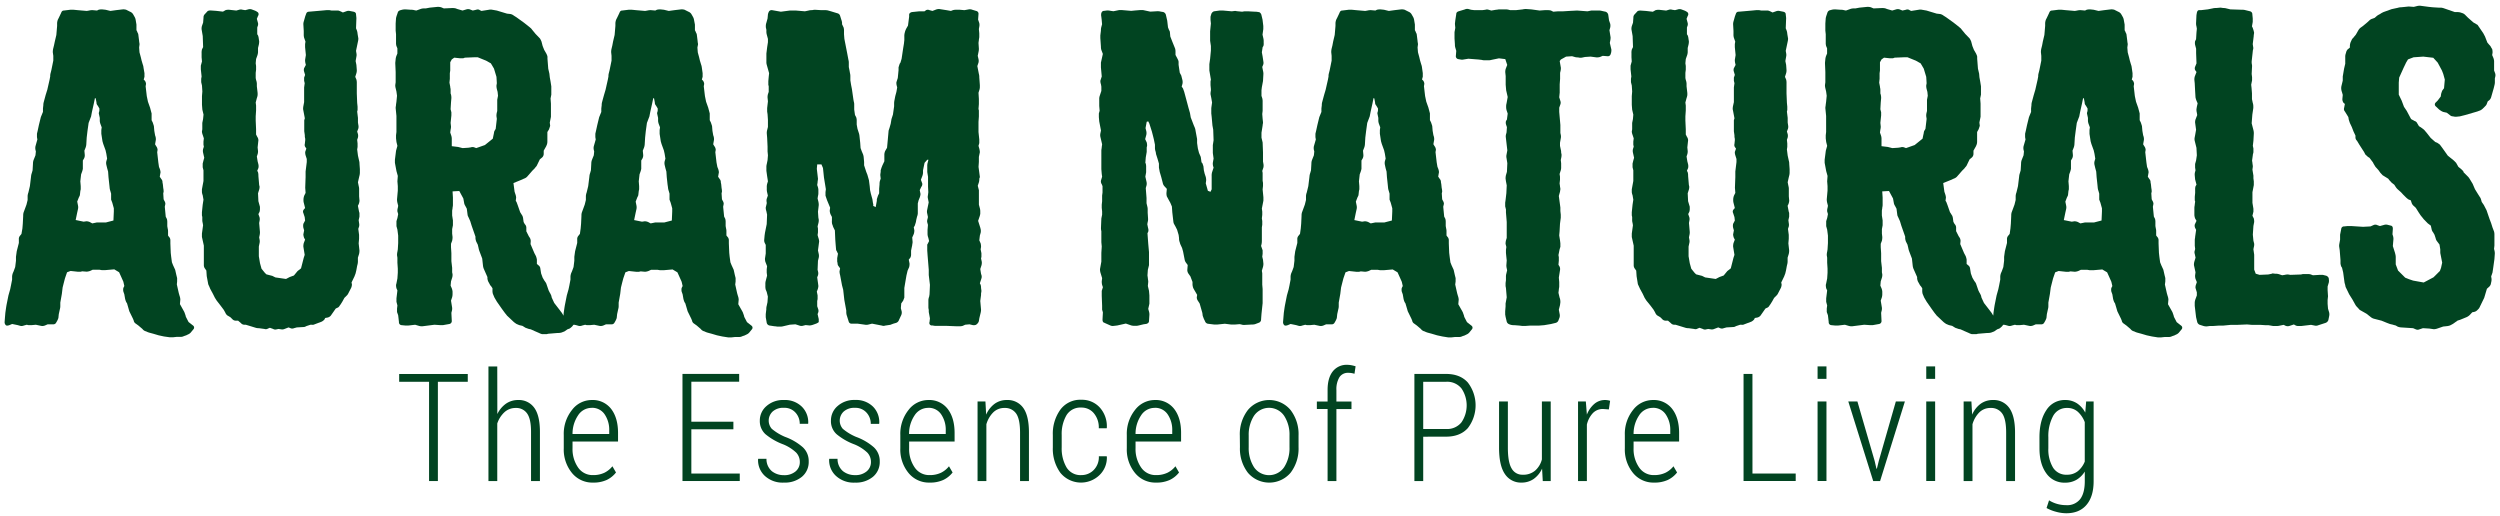
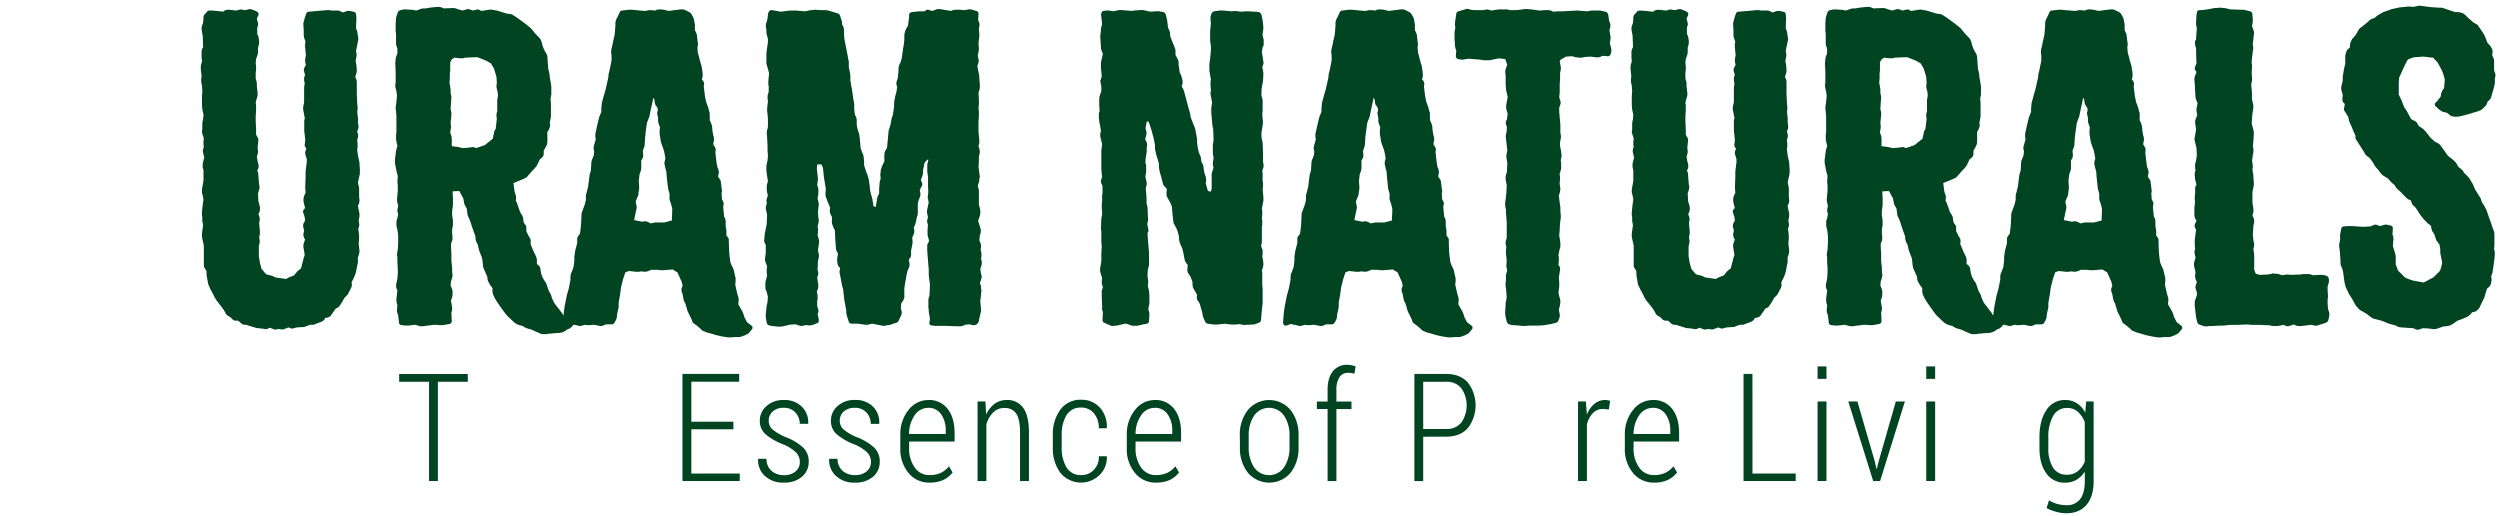
<svg xmlns="http://www.w3.org/2000/svg" viewBox="0 0 1003.7 207.21" data-name="Layer 1" id="Layer_1">
  <defs>
    <style>.cls-1{fill:#014421;}</style>
  </defs>
  <title>Auram-Naturals-Logo-04</title>
-   <path d="M65.85,135.09l-2.17-.47L61.59,134l-1.7-.46a5.75,5.75,0,0,1-1.16-.47l-.47-.15a2.54,2.54,0,0,1-1.08-.85l-1.63-1.39-1.08-.78a1.68,1.68,0,0,1-.77-1.16l-.31-.77-1.47-3-.31-1.08L51,121.78l-.31-.47a7.08,7.08,0,0,1-.47-1.39l-.31-1.78-.38-1.08a3.31,3.31,0,0,1,0-1.47l.38-.78-.38-1.7L48.59,111l-.77-1.7-1.94-1.16-3.64.31H40.85l-.93-.16H37.21l-1,.47a5.22,5.22,0,0,1-1.39.31L33,108.93l-.62.16H31.18l-2.86-.31-1.4.54-.85,2.47-.46,1.78-.47,1.86L24.83,118l-.62,3.48v1.31a4.14,4.14,0,0,1-.15,1.24l-.46,2.09-.16,1.55a6.54,6.54,0,0,1-.54,1.24l-.31.54a1.3,1.3,0,0,1-1.24.77H19.11l-1.09.47a2.72,2.72,0,0,1-1.47.15l-2.16-.46-1.63.15H11.37l-.62-.15-1.16.31a2.43,2.43,0,0,1-1.39.15l-1.09-.31-2.24-.46-1.08.46q-1.09.39-1.47,0a1.67,1.67,0,0,1-.47-1.24L2,127.35l.15-1.78.31-2.17.15-.93.78-3.87.7-2.47.3-1.47.47-2.4V111a4.78,4.78,0,0,1,.31-1.39l.31-.7.62-1.7.31-2.55v-1.55l.31-2.25.85-3.32v-1.4A2,2,0,0,1,8,94.69l.62-.77L9,91.68l.15-1.86.16-3.17a4.51,4.51,0,0,1,.15-1.32l1.17-3.17.46-1.86V78.68a4.83,4.83,0,0,1,.31-1.4L12,74.73l.46-3.79a5.21,5.21,0,0,1,.31-1.47l.31-1.09.16-2.7a4.28,4.28,0,0,1,.23-1.4l.77-1.93.16-1.55-.16-.62a3.64,3.64,0,0,1,0-1.47L15,56l-.16-.93V53.68l.31-1.31.46-2.17L16.4,47l.85-2.09v-1.4l.15-1.31A4.1,4.1,0,0,1,17.56,41l.31-1.16.46-1.7L19,36l.93-4.1.23-1.24a4.14,4.14,0,0,1,.16-1.32l.31-1.23.77-3.8V22.42L21.2,21a6.27,6.27,0,0,1,.15-1.47l.31-1.24L22,16.69l.62-2.63.31-3.64V9.26a4.78,4.78,0,0,1,.31-1.39l.39-.77.92-1.94c.21-.62.57-.93,1.09-.93l2.55-.31h1.39l1.63.16,3.64.31.92-.16a5.21,5.21,0,0,1,1.47-.15l1.71.15.62-.31A5.16,5.16,0,0,1,41,3.77l1.39.15,1.93.47,2.25-.31,2.63-.31a3.94,3.94,0,0,1,1.47.15l1.55.78a2.51,2.51,0,0,1,1.16.93L54,6.71A3.56,3.56,0,0,1,54.47,8l.31,1.85v2.25l.31.62a2.73,2.73,0,0,0,.23.54,1.76,1.76,0,0,1,.23.77l.31,2.48a3.6,3.6,0,0,0,.08.62,3.75,3.75,0,0,1,.08.69l-.16,1.24L56,21l.54,2,.31,1.31.46,1.55a4.8,4.8,0,0,1,.31,1.32L58,29.38v1.47l-.31,1.09.47.46a2.39,2.39,0,0,1,.46,1.32l-.15.93.46,3.94.47,2.25.85,2.39.62,2.33v2.7l.46.93c.31.93.46,1.42.46,1.47l.16,1.86.31,1.78.15.46a3.92,3.92,0,0,1,.16,1.4l-.31,1.78.46.77a2.62,2.62,0,0,1,.54,1.47l-.15.93.46,4.1L63.83,67l.31.77a4.83,4.83,0,0,1,.31,1.4l-.31,1.78.62.93a1.76,1.76,0,0,1,.47,1.31l.15.78.16,1.54A6.4,6.4,0,0,1,65.69,77l-.15.62.15,2.4.31.62a2.31,2.31,0,0,1,.39,1.24L66.16,83,66.54,87l.47.93a4.89,4.89,0,0,1,.15,1.4v1.47l.16.93A4.43,4.43,0,0,1,67.47,93v1.55l.31.46a2,2,0,0,1,.62,1.47v1.24l.15,3.79.16,1.47.31,2.32.46,1.17.85,1.85.47,2.09.31,1.24V113L71,114.19l.78,3.49.31,1.08a5.21,5.21,0,0,1,.31,1.47l-.16,1.86L74,125.26l.47,1.31.15.62,1.08,2.09,1.78,1.4a1,1,0,0,1,.16,1.54l-1.09,1.32a3.14,3.14,0,0,1-1.16.77l-.62.31-.92.31a2.68,2.68,0,0,1-1.47.31H71l-1.47.16H68.09ZM33.58,89l1.08-.16a3.54,3.54,0,0,1,1.39.31l1,.54,1.86-.38h3.63l3-.78.16-3.63V83.63l-.62-2.25-.47-1.23v-2.4l-.31-1.09A5.21,5.21,0,0,1,44,75.19L43.87,74l-.31-2.87-.16-2.24L43,67.46l-.31-1.32a3,3,0,0,1,0-1.39L43,63.66l-.31-1.93-.31-1.39-.93-2.56-.31-1.08-.46-3V52.21l.15-1.08-.46-1.24a4.8,4.8,0,0,1-.31-1.32V47.34l-.39-1.78a2,2,0,0,1,.12-.66,2.14,2.14,0,0,0,.11-.58v-.78l-.69-1.16a1.67,1.67,0,0,1-.47-1.23l-.31-1.63-.31-.15-.46,2.24-.78,3.48-.3,1.63-1,2.63-.47,3.33-.3,2.55-.16,2.71a4.78,4.78,0,0,1-.31,1.39l-.46,1.16.15,1.7a2.68,2.68,0,0,1-.31,1.47l-.46.78v3.32a7.4,7.4,0,0,1-.39,1.4l-.31.85-.31,2.78.16,1.94V76l-.16.69-.15,1.4a1.6,1.6,0,0,1-.2.69l-.27.54L31,80.92l.31,1.55a3.31,3.31,0,0,1,0,1.47L31,85.33l-.62,3Z" class="cls-1" />
  <path d="M103.92,131.76a3.81,3.81,0,0,1-1.24-.16l-4-1.23H98a1.78,1.78,0,0,1-1.24-.62l-1.16-1h-.93a1.88,1.88,0,0,1-1.39-.62l-.78-.77-1.31-.78a3.3,3.3,0,0,1-.78-1.16l-.62-1.08-1.16-1.55L87,120.69c-.46-.72-.72-1.13-.77-1.23L85.5,118l-1.08-2L84,115l-.27-.58a1.78,1.78,0,0,1-.19-.66L83,110.87l-.15-2.25-.54-.77a2.35,2.35,0,0,1-.47-1.24v-8l-.77-3.48V93.77l.46-3.33-.15-.93a4.45,4.45,0,0,1-.16-1.32V87.11l-.15-.62V85.17l.31-3,.31-2-.31-1.78a5,5,0,0,1-.31-1.24V76l.62-3.33V68.38l-.31-1.23V65.68l.31-1.24L82,63.35l-.47-2.09a3.26,3.26,0,0,1,0-1.39l.31-1-.15-.78V56.85l.15-1.31-.46-1.39a4.8,4.8,0,0,1-.31-1.32l.15-.93V49.35l.31-1.55L81.71,46l-.47-2-.15-1.94V38.59l.15-1.86-.15-2.39L80.78,33V31.63l.16-.93-.31-2.86V26.37l.46-1.71L80.94,23v-1.7a5.21,5.21,0,0,1,.15-1.47l.46-.93-.15-4.41-.46-2.71a3.84,3.84,0,0,1,.15-1.4l.46-1.31.16-2a1.78,1.78,0,0,1,.46-1.32l1-1.08c.2-.31.67-.47,1.39-.47l2.25.16,2.7.31,1.09-.62A4.75,4.75,0,0,1,92,3.92l2.86.31L96,3.92a2.23,2.23,0,0,1,1.4,0l1.08.16,1.16-.31a2.2,2.2,0,0,1,1.39,0l1.24.46a4.7,4.7,0,0,1,1.32.78,1.16,1.16,0,0,1,0,1.39l-.47,1.16.47,1.7a2.13,2.13,0,0,1-.16,1.32l-.15.46v2.71l.31.47a5.14,5.14,0,0,1,.31,1.39l.15.93a6.27,6.27,0,0,1-.15,1.47l-.31,1.24V21a5.14,5.14,0,0,1-.31,1.39l-.47,1.31-.15,1.71.15,1.08V28l-.15,1.24v2.09l.15.77a4.88,4.88,0,0,1,.31,1.47v1.09l.31,2.7v.78a5,5,0,0,1-.31,1.24l-.46,1.78.15,1.23v1.94l-.15,2.4v1.7l.15,3.48V54l.47.93a2.48,2.48,0,0,1,.46,1.39l-.31,2.87.16,1.47a3.78,3.78,0,0,1-.16,1.23l-.31.93.31,1.94.31,1.23a3.36,3.36,0,0,1,0,1.48l-.46,1.08.31.62a5.21,5.21,0,0,1,.15,1.47l.31,3.63.16.62a4.1,4.1,0,0,1-.16,1.24l-.46,1.47.15,3.18.62,2.24v.62a4.81,4.81,0,0,1-.15,1.39l-.47.93.47,1.31a3.3,3.3,0,0,1,0,1.4l-.16.85.31,3.64a5.92,5.92,0,0,1-.15,1.39l-.16.77.16.85a3.3,3.3,0,0,1,0,1.4L103.92,99v3.87l.46,2.78.62,2.25,1.32,1.62.62.62,2.39.62,1.24.62,4.26.62,1.47-.77,1.7-.62,1.47-1.78,1.39-1.09,1.09-4.25.38-1.16L121.79,99a5.36,5.36,0,0,1,.16-1.39l.54-1.4-.39-.69a5.19,5.19,0,0,1-.31-1.4l.31-1.62-.31-1.08a4,4,0,0,1,0-1.55l.7-1.32-.16-1.39-.54-1.63a1.29,1.29,0,0,1,.16-1.39l.54-.62L122,81.54a3.81,3.81,0,0,1-.16-1.24V80a5.21,5.21,0,0,1,.31-1.47l.54-1.08-.15-2.09.15-4.26V68.85l.47-3.79V63.82l-.47-1.47a4,4,0,0,1-.15-1.39l.46-1.32-.31-.46a1.51,1.51,0,0,1-.31-1.4l.16-1.47v-.62a4.42,4.42,0,0,1-.16-1.39l-.23-1.62V48.26l.23-.77-.54-2.86-.15-.78a6.4,6.4,0,0,1,.15-1.47L122.1,41V35.11l.23-1.7-.23-1V31.16l.39-1.08-.39-1.32a2.2,2.2,0,0,1,0-1.39l.7-1.31-.16-.62a6,6,0,0,1-.15-1.4l.31-1.93-.31-3.17V17.7l.15-1-.54-1.54a4.89,4.89,0,0,1-.15-1.4V12.44l-.16-2.71A3.81,3.81,0,0,1,122,8.49l.54-1.93L123,5.32A1.12,1.12,0,0,1,124,4.7l5.41-.47L131,4.08h1.32l.77.15h2.55a1.55,1.55,0,0,1,.47.08l.5.2.43.19.62.31L139,4.54a2.43,2.43,0,0,1,1.39-.15l1.55.31c.67.15,1,.51,1,1.08l.15,1.47-.15,4.1.31.78a5.21,5.21,0,0,1,.31,1.47l.31,1.85a5.21,5.21,0,0,1-.16,1.24l-.77,3.72.15.93a3.26,3.26,0,0,1,0,1.39l-.31,1.78.31,1.55.16,2.09a4.08,4.08,0,0,1-.16,1.23l-.46,1.47.46,1.09a5.13,5.13,0,0,1,.16,1.47v4.1l.15,3.79.16,1.55v1.31l-.16.62.31,2.56v1.85l.16,1a3.26,3.26,0,0,1,0,1.39l-.47,1.24.31,1a3.26,3.26,0,0,1,0,1.39l-.31.93.16,1.47V59l-.16,1,.31,2.47.47,2.09a4.14,4.14,0,0,1,.15,1.24l.15,2.09V69a5.21,5.21,0,0,1-.15,1.47l-.15.62-.47,2.09.31,1.55a4.1,4.1,0,0,1,.16,1.24v2.86l.15,1.78A4.78,4.78,0,0,1,144,82l-.31.62.47,2.4.15.46V87l-.31,1.4.16,1.16a3.26,3.26,0,0,1,0,1.39l-.31.93.31,2.4v1.55L144,97.71l.31,2.86a6,6,0,0,1-.15,1.4l-.47,1.47v1.24a5.21,5.21,0,0,1-.15,1.47l-.16.62-.31,1.7-.31,1.31L142.3,111l-1.16,2.4.15.77a3.6,3.6,0,0,1-.31,1.4l-1.08,2.09a3,3,0,0,1-.77,1.08l-.86.85L137.5,121l-.77,1.24a4.29,4.29,0,0,0-.39.54,2.37,2.37,0,0,1-.54.62l-1,.47-2,2.86a2.38,2.38,0,0,1-1.32.77l-.92.16-.31.62a4,4,0,0,1-1.09.85l-2.86,1.08a1.68,1.68,0,0,1-1.16.16h-.46l-1.4.46a2.73,2.73,0,0,0-.54.23,1.76,1.76,0,0,1-.77.23l-2.79.16-1.16.31a1.67,1.67,0,0,1-1.39,0l-.78-.31-1.62.62a2.3,2.3,0,0,1-1.39.15l-1-.15-.77.15a1.69,1.69,0,0,1-1.4-.15l-1.31-.47-.78.31a1.58,1.58,0,0,1-1.39.16Z" class="cls-1" />
  <path d="M220.07,134l-.62.16h-1.78a5.21,5.21,0,0,1-1.24-.47l-1.78-.77-1.55-.7-.77-.15L211,131.6l-1.24-.77-1.31-.31-1.08-.46a11.92,11.92,0,0,1-1.09-.78l-2.71-2.55-.92-1.16L201.5,124l-2-2.86-1-1.7-.62-1.47a4.5,4.5,0,0,1-.16-1.4v-.85l-.31-.46a3,3,0,0,0-.38-.51,1.71,1.71,0,0,1-.39-.58L196,113a5,5,0,0,1-.31-1.16v-.61l-1.47-3.33a4.88,4.88,0,0,1-.31-1.24l-.31-2.86-1.08-2.87a7.19,7.19,0,0,1-.39-1.39l-.31-1.31-.62-1.24a5.21,5.21,0,0,1-.31-1.32V95l-1.54-4.41-.55-1.78-.61-1.39c-.06-.1-.15-.3-.28-.58a1.88,1.88,0,0,1-.19-.66l-.31-2.4-.62-1.16a3,3,0,0,1-.46-1.24l-.31-1.7-1.63-3-2.7.16.15,2.47v3a3.76,3.76,0,0,1-.08.7,3.33,3.33,0,0,0-.07.62l-.16.93v1.93l.31,2v1.94L181.53,92v1.78l.16,1.39a6.23,6.23,0,0,1-.16,1.47l-.46,1.24v1.39l.15,2.4v3.17l.31,2.71v1.78l.16.77a3.84,3.84,0,0,1-.16,1.39l-.46,1.47-.16,1.71.47,1.08a5.21,5.21,0,0,1,.31,1.32v.77a5.13,5.13,0,0,1-.16,1.47l-.46,1.39.46,2.87a4,4,0,0,1-.15,1.39l-.16.62.16,3.17a1.2,1.2,0,0,1-.93,1.32l-2.56.46h-1.23l-2.25-.15-4.87.62a4.45,4.45,0,0,1-1.32-.16l-1.55-.46-2.7.31h-1.24l-1.63-.16a1.14,1.14,0,0,1-.93-1.24l-.31-2.71-.46-1.31v-1.39l.15-1.24-.38-1.47v-1.39l.38-3.18-.38-.85a5.42,5.42,0,0,1-.16-1.39l.16-.62.38-1.94.16-2.32v-1.62l-.16-2.4v-2l-.15-1a5.92,5.92,0,0,1,.15-1.39l.16-.93.15-2.55v-3l-.31-2.4-.38-1.39V88.81s.13-.46.38-1.24l.31-1.62-.31-1.08a3.9,3.9,0,0,1,.16-1.4l.15-.85-.31-1.24A5.86,5.86,0,0,1,159.4,80l.31-3.48V74.73l-.16-1.94.16-2.16-.54-1.94-.62-3.32V64.13l.46-3.64.54-1.93L159.17,57,159,55.54V54.3l.16-1.32V46.56l-.31-3.17a3.94,3.94,0,0,1,.08-.77,4.73,4.73,0,0,0,.07-.7l.16-1.08.23-2.4-.23-1.71-.31-1.31a4.8,4.8,0,0,1-.16-1.24l.16-1.16v-4.1l-.16-3.64.16-1.55a4.83,4.83,0,0,1,.31-1.31l.38-.93V19.4l-.38-.93a4.42,4.42,0,0,1-.16-1.39V13.75l-.15-1.47V9.42L159,7.25a9.09,9.09,0,0,1,.39-1.31l.31-.93q.15-.62,1.08-.93l.62-.16a5.21,5.21,0,0,1,1.47-.15l2.17.15a4.38,4.38,0,0,1,1.31.16l.78.15,1.7-.61a4,4,0,0,1,1.32-.24h.77l1.62-.31,3.1-.31a5.13,5.13,0,0,1,1.47.16l1.08.46,3.33-.15a5.21,5.21,0,0,1,1.47.15l.62.24,2.09.61,1.55-.46a2.2,2.2,0,0,1,1.39,0l1.16.46,1.39-.31a1.49,1.49,0,0,1,1.47.16l.62.31,3-.47a3.26,3.26,0,0,1,1.39,0l1.78.31,4.1,1.24,1.4.16a3.22,3.22,0,0,1,1.31.62l1.09.69,1.08.78,1.93,1.39,2.25,1.78a2.92,2.92,0,0,0,.27.23l.35.31a2.79,2.79,0,0,1,.31.39L215,13.6l1.78,1.85a7.39,7.39,0,0,1,.62,1.24l.46,1.78.62,1.55.85,1.47.2.43c.07.18.14.34.19.5a1.48,1.48,0,0,1,.08.46v.7l.31,4,.46,2,.16,1.47.31,1.7.3,1.94V38l-.3,1.55.15,2.09v5.26l-.46,2.32.15,1.32-.46,1.39L219.76,53V56.7a4.1,4.1,0,0,1-.16,1.24l-.31.77-1,1.78v1.24a2,2,0,0,1-.62,1.47l-.93.77-1.24,2.56a2.75,2.75,0,0,1-.39.5,6.28,6.28,0,0,0-.46.58l-.93.93-2.09,2.4a3,3,0,0,1-1.24.77l-1.39.62-2.86,1.16L206.6,77l.31.93a4.85,4.85,0,0,1,.31,1.39l-.15,1.32.31.46.46,1.24,1,2.86.92,1.48a4.71,4.71,0,0,1,.31,1.39l.16,1.08.46.85a1.92,1.92,0,0,1,.62,1.4v1.47l1,2,.31.46a2.63,2.63,0,0,1,.46,1.47L213,98l1.55,3.64.61,1.16a7.4,7.4,0,0,1,.39,1.39V106l.77.62a1.76,1.76,0,0,1,.62,1.24l.31,1.93.62,1.7.78,1.32c.05,0,.16.21.34.46a2.79,2.79,0,0,1,.35.62l.93,2.71.47.93a1.59,1.59,0,0,1,.19.31l.23.46a3.08,3.08,0,0,1,.19.47l.16.7,1,2.16,2.32,3c.1.15.25.36.46.62a3.85,3.85,0,0,1,.39.54l.46.77,3.33,1.55h.46a1.32,1.32,0,0,1,.89.31.58.58,0,0,1,.2.7v.15a3.15,3.15,0,0,1-.78,1.09l-.46.62a7,7,0,0,1-1.08.92l-.86.31-1.23.85-1.24.47a5.21,5.21,0,0,1-1.47.15ZM183.93,59l1.78.46,2.32-.15,1-.15a2.07,2.07,0,0,1,1.39,0l.77.3,3.49-1.23,3.17-2.56.31-1.54a5.16,5.16,0,0,0,.15-.74,4.69,4.69,0,0,1,.16-.73l.54-.93.46-4-.15-1.08a5.21,5.21,0,0,1,.15-1.47l.16-.62V40.06l.31-1.62-.16-1.55-.31-1.16a5.92,5.92,0,0,1-.15-1.39l.15-.93-.15-2.56-1-3.32-1.24-2.09-1.93-1.09L191.82,23h-1.55l-3.63.15-.62.23h-1.47l-2.17-.23-1,.7L180.76,25V28.3l-.16,1.08v2.25l-.15,1.55.31,1.62a2.81,2.81,0,0,0,.07.58,2.59,2.59,0,0,1,.08.66v1.47l.16.46a6,6,0,0,1,.15,1.4l-.15,1.78-.16,2.7.31,1.24v1.24l-.31,3,.16,1.47a5.34,5.34,0,0,1-.16,1.24l-.15,1.16.46,1.39a4.75,4.75,0,0,1,.16,1.39v2.71Z" class="cls-1" />
  <path d="M290,135.09l-2.17-.47-2.09-.62-1.7-.46a6,6,0,0,1-1.16-.47l-.46-.15a2.61,2.61,0,0,1-1.09-.85l-1.62-1.39-1.09-.78a1.68,1.68,0,0,1-.77-1.16l-.31-.77-1.47-3-.31-1.08-.62-2.09-.31-.47a7.19,7.19,0,0,1-.46-1.39l-.31-1.78-.39-1.08a3.64,3.64,0,0,1,0-1.47l.39-.78-.39-1.7-.93-2.09-.77-1.7-1.94-1.16-3.63.31H265l-.93-.16h-2.71l-1,.47a5.14,5.14,0,0,1-1.39.31l-1.78-.16-.62.16h-1.24l-2.86-.31-1.39.54-.85,2.47-.47,1.78-.46,1.86L249,118l-.62,3.48v1.31a3.81,3.81,0,0,1-.16,1.24l-.46,2.09-.16,1.55a6.54,6.54,0,0,1-.54,1.24l-.31.54a1.3,1.3,0,0,1-1.23.77h-2.25l-1.08.47a2.72,2.72,0,0,1-1.47.15l-2.17-.46-1.62.15h-1.4l-.62-.15-1.16.31a2.43,2.43,0,0,1-1.39.15l-1.08-.31-2.25-.46-1.08.46q-1.08.39-1.47,0a1.67,1.67,0,0,1-.46-1.24l.15-1.93.15-1.78.31-2.17.16-.93.77-3.87.7-2.47.31-1.47.46-2.4V111a5.14,5.14,0,0,1,.31-1.39l.31-.7.62-1.7.31-2.55v-1.55l.31-2.25.85-3.32v-1.4a2,2,0,0,1,.47-1.47l.61-.77.31-2.24.16-1.86.15-3.17a4.14,4.14,0,0,1,.16-1.32l1.16-3.17.46-1.86V78.68a5.19,5.19,0,0,1,.31-1.4l.62-2.55.47-3.79a4.88,4.88,0,0,1,.31-1.47l.31-1.09.15-2.7a4.56,4.56,0,0,1,.23-1.4l.78-1.93.15-1.55-.15-.62a3.31,3.31,0,0,1,0-1.47l.77-2.71-.15-.93V53.68l.3-1.31.47-2.17.77-3.17.85-2.09v-1.4l.16-1.31a4.14,4.14,0,0,1,.15-1.24l.31-1.16.47-1.7.62-2.09.92-4.1.24-1.24a4.51,4.51,0,0,1,.15-1.32l.31-1.23.78-3.8V22.42L245.37,21a5.75,5.75,0,0,1,.16-1.47l.3-1.24.31-1.63.62-2.63.31-3.64V9.26a5.14,5.14,0,0,1,.31-1.39l.39-.77.93-1.94q.3-.93,1.08-.93l2.55-.31h1.4l1.62.16,3.64.31.93-.16a5.21,5.21,0,0,1,1.47-.15l1.7.15.62-.31a5.21,5.21,0,0,1,1.47-.15l1.39.15,1.94.47,2.24-.31,2.63-.31a3.86,3.86,0,0,1,1.47.15l1.55.78a2.46,2.46,0,0,1,1.16.93l.62,1.08A3.56,3.56,0,0,1,278.64,8L279,9.88v2.25l.31.62a2.45,2.45,0,0,0,.24.54,1.9,1.9,0,0,1,.23.77l.31,2.48a3.42,3.42,0,0,0,.07.62,3,3,0,0,1,.08.69L280,19.09l.15,1.94.54,2,.31,1.31.47,1.55a5.21,5.21,0,0,1,.31,1.32l.31,2.16v1.47l-.31,1.09.46.46a2.41,2.41,0,0,1,.47,1.32l-.16.93.47,3.94.46,2.25.85,2.39.62,2.33v2.7l.46.93c.31.93.47,1.42.47,1.47l.15,1.86.31,1.78.16.46a4.09,4.09,0,0,1,.15,1.4l-.31,1.78.47.77a2.62,2.62,0,0,1,.54,1.47l-.16.93.47,4.1L288,67l.31.77a5.19,5.19,0,0,1,.31,1.4l-.31,1.78.62.93a1.76,1.76,0,0,1,.46,1.31l.16.78.15,1.54a6.4,6.4,0,0,1,.15,1.47l-.15.62.15,2.4.31.62a2.31,2.31,0,0,1,.39,1.24L290.33,83l.39,3.94.46.93a4.89,4.89,0,0,1,.15,1.4v1.47l.16.93a4.43,4.43,0,0,1,.15,1.31v1.55L292,95a2,2,0,0,1,.62,1.47v1.24l.16,3.79.15,1.47.31,2.32.47,1.17.85,1.85.46,2.09.31,1.24V113l-.15,1.24.77,3.49.31,1.08a4.88,4.88,0,0,1,.31,1.47l-.16,1.86,1.78,3.17.47,1.31.15.62,1.09,2.09,1.78,1.4a1,1,0,0,1,.15,1.54l-1.08,1.32a3.22,3.22,0,0,1-1.16.77l-.62.31-.93.31a2.68,2.68,0,0,1-1.47.31h-1.39l-1.47.16h-1.4ZM257.75,89l1.08-.16a3.6,3.6,0,0,1,1.4.31l1,.54,1.86-.38h3.64l3-.78.15-3.63V83.63l-.62-2.25-.46-1.23v-2.4l-.31-1.09a4.88,4.88,0,0,1-.31-1.47L268,74l-.31-2.87-.15-2.24-.39-1.39-.31-1.32a3.26,3.26,0,0,1,0-1.39l.31-1.09-.31-1.93-.31-1.39-.93-2.56-.31-1.08-.46-3V52.21l.16-1.08-.47-1.24a4.8,4.8,0,0,1-.31-1.32V47.34l-.39-1.78a2,2,0,0,1,.12-.66,1.87,1.87,0,0,0,.12-.58v-.78l-.7-1.16a1.66,1.66,0,0,1-.46-1.23l-.31-1.63-.31-.15-.47,2.24-.77,3.48-.31,1.63-1,2.63-.46,3.33L259,55.23l-.16,2.71a5,5,0,0,1-.3,1.39l-.47,1.16.16,1.7a2.77,2.77,0,0,1-.31,1.47l-.47.78v3.32a7.4,7.4,0,0,1-.39,1.4l-.3.85-.31,2.78.15,1.94V76l-.15.69-.16,1.4a1.57,1.57,0,0,1-.19.69l-.27.54-.62,1.63.31,1.55a3.64,3.64,0,0,1,0,1.47l-.31,1.39-.62,3Z" class="cls-1" />
  <path d="M308.9,130.68a1.45,1.45,0,0,1-1.08-1.09l-.39-2.24v-1.24l.23-1.93a4.5,4.5,0,0,1,.16-1.4l.31-1.47.15-2.24-.46-1.86-.39-.93a5.21,5.21,0,0,1-.15-1.47V114a4.14,4.14,0,0,1,.15-1.24l.54-2.09-.15-1.24v-1.31l.15-1.24-.69-1.78a4.74,4.74,0,0,1-.16-1.24l.31-2.09V98.33l-.31-.62a2.49,2.49,0,0,1-.31-1.39l.16-1.78.15-1.08.7-3.49.15-3.79-.31-1.47a4,4,0,0,1-.23-1.39l.39-1.63v-.46a3,3,0,0,1,0-1.39l.46-1.32L308,77.28a5.21,5.21,0,0,1-.15-1.47v-.62A4.81,4.81,0,0,1,308,73.8l.31-1-.31-2-.31-2.24V67.3a4.79,4.79,0,0,1,.16-1.47l.31-1.55.15-1.93-.15-1.55V58.87L308,55.38l-.15-1.85a4.51,4.51,0,0,1,.15-1.32l.31-1.24V48.11l-.15-2.24L308,44.78V43.39l.31-2.71-.15-1.47a4.81,4.81,0,0,1,.15-1.39l.31-.93V34.65l-.15-.62V32.56l.15-1.71.16-1.47-.93-3.32a3.85,3.85,0,0,1-.16-1.24V21.49l.31-2.55.31-2V15.61l-.46-1.7a4.79,4.79,0,0,1-.16-1.47v-.31a3,3,0,0,0-.11-.66,2.76,2.76,0,0,1-.12-.74v-.31a4.26,4.26,0,0,1,.23-1.31l.47-1.7.15-1.63a3.85,3.85,0,0,1,.47-1.24A1.28,1.28,0,0,1,310,4.08l3.49.62,3.63-.47h2.4l3.64.31,1.47-.31a4.14,4.14,0,0,1,1.24-.15,4.55,4.55,0,0,0,.58-.08,4.11,4.11,0,0,1,.66-.08l2.7.16h1.47a4.14,4.14,0,0,1,1.24.15l1.09.31,2.55.78A1.47,1.47,0,0,1,337.3,6.4l.46,1.47a4.88,4.88,0,0,1,.31,1.24v.62l.62,1.31a4.5,4.5,0,0,1,.16,1.4v1.31l.15,1.86,1.09,5.57.54,2.86a4.19,4.19,0,0,1,.15,1.24v1.63l.31,1.54.16.93a4.51,4.51,0,0,1,.15,1.32v1.55l.31,1.93.31,1.55.62,4.33.15.78a3.78,3.78,0,0,1,.16,1.23V44l.31,2.17.46.85a3.76,3.76,0,0,1,.23,1.23V50l.31,1.71.47,1.47a5.38,5.38,0,0,1,.31,1.24l.31,2.86.15,2.16L346,60.8l.46,1.08a4.88,4.88,0,0,1,.31,1.47l.15,1.71v1.31l.86,2.63.46,1.16.62,2.17.31,2.4.15,1.62.31,1.4.62,2.24.23,1.55a3.88,3.88,0,0,1,.16.93l-.16.15,1.09.54.46-2.55V80s.16-.54.47-1.47l.46-.93V75.81l.16-1.85a4.51,4.51,0,0,1,.15-1.32l.31-.93-.16-1.39a5.14,5.14,0,0,1,.08-.78,5,5,0,0,0,.08-.69v-.47s.13-.46.39-1.23l.31-.78.77-1.62V61.88a4.84,4.84,0,0,1,.31-1.23l.77-1.32.31-3.33.31-3.48c0-.05.13-.46.39-1.24l.46-1.62.31-1.86L358.5,46l.47-3.33V41.61a5.86,5.86,0,0,1,.15-1.39l.31-1.63.46-1.7.31-1.78-.15-.62a4.17,4.17,0,0,1-.16-1.47l.55-1.7.31-3.17V27.06s.15-.54.46-1.47l.31-.46.46-1.55.62-4.18.31-1.86.16-1.47V14.68a5.21,5.21,0,0,1,.15-1.47l.16-.62a8,8,0,0,1,.54-1.24l.62-1.08L365,6.71V5.94c0-.52.36-.88,1.09-1.09l3-.31h2.09l.62-.46a1.58,1.58,0,0,1,1.39,0l1.17.31,1.23-.47a3.64,3.64,0,0,1,1.47-.3l2.94.46,1.78.31.78-.31a4.38,4.38,0,0,1,1.31-.16h1.55l1.78.16,1.7-.31a2.67,2.67,0,0,1,1.47.15l1.55.47a1.14,1.14,0,0,1,.93,1.24l-.16,2.24.47,1.39a3.64,3.64,0,0,1,0,1.47l-.16.93.16,1.71v1.47a3.4,3.4,0,0,1-.08.61,3.6,3.6,0,0,0-.08.62l-.15,1.16.15,2.33a5.53,5.53,0,0,1-.15,1.31l-.31,1.55.31,1.31a3.3,3.3,0,0,1,0,1.4l-.47,1.39.62,3.17a4.14,4.14,0,0,1,.16,1.32l.23,3.17V35a4.05,4.05,0,0,1-.23,1.24l-.31,1,.15,2.48v2.08l-.15,1.94.15.62v2.4l-.15,2.16V53l.31,3v1.47l-.31,1.09.31,1.08a6.72,6.72,0,0,1,.23,1.47L393,63v2L392.86,67l.54,4.1-.23.62a4.79,4.79,0,0,1-.16,1.47l-.46,1.39.46,1.78v5.81l.39,1.47a4.75,4.75,0,0,1,.16,1.39v.77a6.54,6.54,0,0,1-.39,1.47l-.47,1.4.86,2.71.15.62a3.64,3.64,0,0,1,0,1.47l-.31,1.08-.23,1.93.54,1.24a6,6,0,0,1,.16,1.39l-.16,1,.31,1.55v1.47l-.15.62.3,1.39a4.1,4.1,0,0,1-.15,1.47l-.46,1.39.31,1.94.15.46a2.2,2.2,0,0,1,0,1.39l-.62,1.94.31.62a4.1,4.1,0,0,1,.16,1.24l.15,1.16a3.66,3.66,0,0,1-.08.69,3.2,3.2,0,0,0-.07.55v.46l-.31,2.4.31,3.48a5.27,5.27,0,0,1-.16,1.24l-.54,2.24L393,128.9a2.35,2.35,0,0,1-.92,1.31l-.16.16a2.43,2.43,0,0,1-1.39.15l-1.32-.31-1.7.16-1,.46a4.75,4.75,0,0,1-1.39.16H384l-4-.16h-4.1a4.81,4.81,0,0,1-1.39-.15h-.46a1,1,0,0,1-.86-1.4l.16-1.47-.47-2.55v-.62a2.81,2.81,0,0,0-.07-.58,3.13,3.13,0,0,1-.08-.66v-3a4.83,4.83,0,0,1,.31-1.31l.15-.93.16-3.79-.47-3.95v-2.09l-.46-5.65-.15-2.09V98.64a2.13,2.13,0,0,1,0-.39,1.11,1.11,0,0,1,.12-.27l.16-.27.15-.31.31-.62-.31-1.31a4.83,4.83,0,0,1-.31-1.4V92.29l.16-2-.31-1.16a2.82,2.82,0,0,1,.15-1.24l.16-.77-.31-1.47a3,3,0,0,1,0-1.39l.61-3-.3-1.55a2.64,2.64,0,0,1,0-1.31l.15-1.24L372.59,75v-4l-.31-1.93V66.68a4.43,4.43,0,0,1,.15-1.31l.31-1.24h-.46l-1.09,1.24-.62,3v1.09a4.75,4.75,0,0,1-.31,1.31l-.54,1.4.54,1.47a1.69,1.69,0,0,1-.38,1.39l-.62,1.31.31,1.55a5.07,5.07,0,0,1-.31,1.39l-.47,1.17-.31,1.23v4a4.68,4.68,0,0,1-.31,1.31l-.3,1.24-.16.93s-.15.54-.46,1.47l-.39.62.23,1.24a4.71,4.71,0,0,1-.23,1.47l-.62,1.39.15,1.78a3.09,3.09,0,0,1-.07.66,2.93,2.93,0,0,0-.08.58l-.46,2.24V102a2.77,2.77,0,0,1-.31,1.47l-.62.77.31,1.55a5.13,5.13,0,0,1-.16,1.47l-.62,1.39-.46,1.94-.54,3.17-.31,1.86v3.87l-.47,1.23-.77,1.09-.16,1.93L362,125a2.58,2.58,0,0,1-.15,1.47l-.93,2a1.83,1.83,0,0,1-1.16,1.16l-1.08.31-1.24.47-2.09.31a1.76,1.76,0,0,1-1.24,0l-4-.78-1.24.31a3.81,3.81,0,0,1-1.24.16l-3.33-.47H342a1.14,1.14,0,0,1-1.24-.77l-.85-2.71a4.93,4.93,0,0,1-.15-1.16v-.62l-.78-4.26-.46-4.1-.47-1.78-.77-4.1a6.16,6.16,0,0,1-.23-1.47l.23-1.24-.54-.77a1.79,1.79,0,0,1-.47-1.32l-.15-.61v-1.4l.31-1.78-.31-.62a1.9,1.9,0,0,0-.23-.46,1.48,1.48,0,0,1-.24-.78l-.15-1.77-.15-2-.16-3.71-.46-.93a5.53,5.53,0,0,1-.47-1.24l-.15-.31A4.79,4.79,0,0,1,334,88.5V87.11L333.43,86a4.78,4.78,0,0,1-.31-1.39l.16-1.24-1.24-3L331.57,79l-.15-.47V77.13l.15-1.16-.77-4.72-.39-3.79L329.79,66h-1.7l-.15,1.78.46,3.95a4.91,4.91,0,0,1-.08.77,4.73,4.73,0,0,0-.07.7l-.16,1.08.16.47a5.14,5.14,0,0,1,.31,1.39v1.32a4.15,4.15,0,0,1-.16,1.24l-.15,1,.31,1.24a5.92,5.92,0,0,1,.15,1.39l-.15,1.32L328.4,85l.16,2.4.15.77a4.53,4.53,0,0,1-.15,1.47l-.31,1.24.15.93V93.3l-.15,1.08.31,1.09a5.21,5.21,0,0,1,.31,1.47l-.47,3.63.31,1.4a3.64,3.64,0,0,1,0,1.47l-.31,1.24-.15,3.63.15.62a2.83,2.83,0,0,1,0,1.63l-.31.77.31,2.24.16,1.24a5.21,5.21,0,0,1-.31,1.47l-.31.78.31,1.54v1.47l-.16.78v2.09l.31.93a2.31,2.31,0,0,1,.16,1.39l-.31.85.46,2v1.16c0,.11-.31.31-.93.62l-1.31.47a5.19,5.19,0,0,1-1.4.31l-1.62-.16-1.24.31a2.43,2.43,0,0,1-1.39-.15l-1.47-.47-2.25.16-2.63.62a4.48,4.48,0,0,1-1.31.15h-.93a3.49,3.49,0,0,1-.62-.08A3.42,3.42,0,0,0,311,131Z" class="cls-1" />
  <path d="M507.23,18.47l-.31.47L506.61,21l.31,1.7.31,2.09a2.31,2.31,0,0,1-.16,1.39l-.3.7.3,1.54a4.85,4.85,0,0,1,.16,1.24l-.16,2.87L506.61,35l-.15,1.24v2.25l.31.93a5.21,5.21,0,0,1,.15,1.47v3.63l-.15,1.24.15,1.94.15,1.39a3.51,3.51,0,0,1-.07.69,2.82,2.82,0,0,0-.08.62l-.46,2.87v2l.46,1.93.15,4v3.64l.16.93a3.64,3.64,0,0,1,0,1.47l-.46,1.39.15.77v3.17l.15.86v1.23l-.15,1.4.31,3.17v1.32l-.62,3.17.16,1.24v1.31l-.16,1.39.16,1.09v1.47l-.16,1.08v5.42a5.92,5.92,0,0,1-.15,1.39l-.16.62.62,1.78v1.39l-.15,1.16.3,1.24.16,1.55a5.06,5.06,0,0,1-.16,1.31l-.46,1.55.16,1v4.56l.15,1.78v5.65l-.46,4.33-.16,2.17a1.37,1.37,0,0,1-.77,1.32l-1.63.62a4.14,4.14,0,0,1-1.24.15l-3,.16a3,3,0,0,1-1.24-.16l-.7-.15-1.86.15h-1.62l-2.48-.31-3,.31h-1.32l-2.48-.31a1.47,1.47,0,0,1-1.16-1l-.46-.93-.47-1.24-.15-1.16-1.08-3.79-.7-1.09a2.45,2.45,0,0,1-.46-1.39l.15-1-1.08-1.85-.47-.85a5.19,5.19,0,0,1-.31-1.4v-1.08l-.85-2.24-.77-1.09a2.59,2.59,0,0,1-.47-1.47l.16-2-.62-.85a3,3,0,0,1-.62-1.39l-.62-3.18-.39-1.39-.46-1a5.6,5.6,0,0,1-.46-1.23l-.16-.47a4.43,4.43,0,0,1-.15-1.31l-.16-1.24-.62-2.09-.62-1.24-.69-1.24-.16-.54-.46-4-.16-2.32-.62-1.47L469.08,80l-.62-1.16a4.81,4.81,0,0,1-.15-1.39l.15-1.63-1-1.08a2.71,2.71,0,0,1-.62-1.24l-.62-2.4L465.6,69l-.31-1.7V65.68l-.54-1.86-.62-1.94L464,61a5.2,5.2,0,0,1-.31-1.48V58.09l-.46-2.24-.31-1.24-.46-1.78-1-3.17-.46-.93-.62.15-.47,2.56.31,1.24a3.64,3.64,0,0,1,0,1.47l-.46,1.7.62,1.31a4.89,4.89,0,0,1,.15,1.4l-.15.62V61L460,63.2l-.16,2.17.16.31a5.16,5.16,0,0,1,.15,1.47v2l-.31,1.78.47,2.09a3.26,3.26,0,0,1,0,1.39L460,75.5l.31,4v2.09l.31,1.31a4.19,4.19,0,0,1,.15,1.24v1.24l.16,2.55a4.1,4.1,0,0,1-.16,1.24l-.15.85.31,1.55A2.44,2.44,0,0,1,461,93l-.31.62.31,4.26.3,3.32v5.27l-.46,1.85-.15,2.25.15,1.08a5.1,5.1,0,0,0,.08.7,5,5,0,0,1,.08.77l-.16,1.7.46,1.94.16,1.85v3.33L461,124l.3,1.08a4.14,4.14,0,0,1,.16,1.32l-.16,2.48c0,.56-.36.95-1.08,1.16l-1.08.15-1.94.47a4.12,4.12,0,0,1-1.23.15h-.31a5.21,5.21,0,0,1-1.47-.15L452,129.9l-3.48.78-1.32.15a2.38,2.38,0,0,1-1.39-.15l-2.09-.93-.31-.16c-.52-.1-.77-.54-.77-1.31l.15-2.87-.31-1.08v-1.55l-.15-4v-2l.46-1.47-.31-.93a6,6,0,0,1-.15-1.4l.15-1.31-.7-2.32a5.56,5.56,0,0,1-.15-1.32l.54-3V101.5l.16-2.55-.16-1.7V92.84a5.62,5.62,0,0,1-.15-1.32l.15-3.79.31-1.55V84.87l-.15-1.4V82.16l.15-1.39V78.52l.16-1.24V74.73l-.31-.77a2,2,0,0,1-.31-1.48l.46-1.54-.15-1.09-.16-1.93V60.49a5.15,5.15,0,0,1,.08-.77,4.94,4.94,0,0,0,.08-.7l.15-1.08-.7-3a3.26,3.26,0,0,1,0-1.39l.24-1.16-.7-3.64-.15-1.7V45.56l.31-1.09-.16-1.93V39.83a3.81,3.81,0,0,1,.16-1.24l.69-2.09V34.8l-.15-.93a4.08,4.08,0,0,1-.24-1.47l.55-1.7L442,27.06V25.13l.31-1.4.46-2.08L442.15,20a4.14,4.14,0,0,1-.15-1.24l-.24-3.48V14.22l.24-1.94a4.81,4.81,0,0,1,.15-1.39l.31-1.16L442.31,8l-.16-1.32a3.26,3.26,0,0,1,0-1.39c.21-.62.57-.93,1.09-.93l1.23-.16a6.23,6.23,0,0,1,1.47.16l1.09.15,2.24-.46h1.24l3.64.31,1.62-.16,1.86-.15h1.31l2.87.62,2.78-.16a5.13,5.13,0,0,1,1.47.16l.93.15a1.62,1.62,0,0,1,1.08,1.09l.55,2.4.31,2.7.31.78a1.55,1.55,0,0,0,.23.46,1.56,1.56,0,0,1,.23.78l.15,1.62.78,2,1.16,2.87a4.43,4.43,0,0,1,.15,1.31v1.24l.78,1.47.19.39a3,3,0,0,1,.19.46,1.8,1.8,0,0,1,.08.54v1.09l.47,3.17.61,1.16.31,1.24.16.62a3.64,3.64,0,0,1,0,1.47l-.31,1.08.54.77.47,1.32.46,1.7.77,2.87.47,1.77.62,2.17.31,1.78.54,1.39.62,1.63.46,1.08a4.88,4.88,0,0,1,.31,1.24l.62,3.33v1.62l.31,2.17.46,1.78.7,1.62.31,2.17.31.31a12.3,12.3,0,0,1,.46,1.32l.16,1.54.31,1.32.46,1.39a5.47,5.47,0,0,1,.16,1.39l-.16,1.17.85,3L486,77l.46-1V70.63a4.79,4.79,0,0,1,.16-1.47l.61-1.86-.15-.46a4.1,4.1,0,0,1-.15-1.47l.3-1.71-.3-2.24V58.25l.3-1.94-.15-4.25-.31-1.71-.31-3.48-.15-1.31V43.39l.31-2.24-.31-1.78L486,37.82a6.27,6.27,0,0,1,.15-1.47v-.62L486,34.18V32.71l.15-.77-.62-3.64V25.75l.31-2.17.31-3.33V18.47l-.31-2.09V12.59l.31-3.17L486,8V6.71l.31-1.08a1.85,1.85,0,0,1,1.08-1.09l2.24-.31h1.4l3.48.31,1.31-.15a3.49,3.49,0,0,1,.62.08,3.42,3.42,0,0,0,.62.07l1.63.16.93-.16H501l2.86.16a4.51,4.51,0,0,1,1.32.15h.31a1.7,1.7,0,0,1,.93,1.09l.46,1.93.31,2.55v1.24l-.31,2.25.31,1.39a4.81,4.81,0,0,1,.15,1.39v.54A3.3,3.3,0,0,1,507.23,18.47Z" class="cls-1" />
  <path d="M579.12,135.09l-2.17-.47-2.09-.62-1.7-.46a5.75,5.75,0,0,1-1.16-.47l-.47-.15a2.54,2.54,0,0,1-1.08-.85l-1.63-1.39-1.08-.78a1.68,1.68,0,0,1-.77-1.16l-.31-.77-1.47-3-.31-1.08-.62-2.09-.31-.47a6.56,6.56,0,0,1-.46-1.39l-.31-1.78-.39-1.08a3.31,3.31,0,0,1,0-1.47l.39-.78-.39-1.7-.93-2.09-.77-1.7-1.94-1.16-3.64.31h-1.39l-.93-.16h-2.71l-1,.47a5.14,5.14,0,0,1-1.39.31l-1.78-.16-.62.16h-1.24l-2.86-.31-1.4.54-.85,2.47-.46,1.78-.47,1.86L538.1,118l-.62,3.48v1.31a4.14,4.14,0,0,1-.15,1.24l-.46,2.09-.16,1.55a6.54,6.54,0,0,1-.54,1.24l-.31.54a1.3,1.3,0,0,1-1.24.77h-2.24l-1.09.47a2.72,2.72,0,0,1-1.47.15l-2.16-.46-1.63.15h-1.39l-.62-.15-1.16.31a2.43,2.43,0,0,1-1.39.15l-1.09-.31-2.24-.46-1.08.46q-1.09.39-1.47,0a1.67,1.67,0,0,1-.47-1.24l.16-1.93.15-1.78.31-2.17.16-.93.77-3.87.7-2.47.31-1.47.46-2.4V111a4.78,4.78,0,0,1,.31-1.39l.31-.7.62-1.7.31-2.55v-1.55l.31-2.25.85-3.32v-1.4a2,2,0,0,1,.46-1.47l.62-.77.31-2.24.16-1.86.15-3.17a4.14,4.14,0,0,1,.16-1.32l1.16-3.17.46-1.86V78.68a4.83,4.83,0,0,1,.31-1.4l.62-2.55.46-3.79a5.21,5.21,0,0,1,.31-1.47l.31-1.09.16-2.7a4.28,4.28,0,0,1,.23-1.4l.77-1.93.16-1.55-.16-.62a3.64,3.64,0,0,1,0-1.47l.78-2.71-.16-.93V53.68l.31-1.31.47-2.17.77-3.17.85-2.09v-1.4l.16-1.31a4.14,4.14,0,0,1,.15-1.24l.31-1.16.46-1.7.62-2.09.93-4.1.23-1.24a4.14,4.14,0,0,1,.16-1.32l.31-1.23.77-3.8V22.42L534.47,21a6.27,6.27,0,0,1,.15-1.47l.31-1.24.31-1.63.62-2.63.31-3.64V9.26a4.78,4.78,0,0,1,.31-1.39l.39-.77.92-1.94c.21-.62.57-.93,1.09-.93l2.55-.31h1.39l1.63.16,3.64.31.93-.16a5.08,5.08,0,0,1,1.46-.15l1.71.15.62-.31a5.21,5.21,0,0,1,1.47-.15l1.39.15,1.93.47,2.25-.31,2.63-.31a3.94,3.94,0,0,1,1.47.15l1.55.78a2.51,2.51,0,0,1,1.16.93l.62,1.08A3.56,3.56,0,0,1,567.74,8l.31,1.85v2.25l.31.62a2.73,2.73,0,0,0,.23.54,1.76,1.76,0,0,1,.23.77l.31,2.48a3.6,3.6,0,0,0,.08.62,3.75,3.75,0,0,1,.08.69l-.16,1.24.16,1.94.54,2,.31,1.31.46,1.55a4.8,4.8,0,0,1,.31,1.32l.31,2.16v1.47l-.31,1.09.47.46a2.39,2.39,0,0,1,.46,1.32l-.15.93.46,3.94.47,2.25.85,2.39.62,2.33v2.7l.46.93c.31.93.47,1.42.47,1.47l.15,1.86.31,1.78.15.46a3.92,3.92,0,0,1,.16,1.4l-.31,1.78.46.77a2.64,2.64,0,0,1,.55,1.47l-.16.93.47,4.1.3,1.78.31.77a4.83,4.83,0,0,1,.31,1.4l-.31,1.78.62.93a1.76,1.76,0,0,1,.47,1.31l.15.78.16,1.54A6.4,6.4,0,0,1,579,77l-.15.62L579,80l.31.62a2.31,2.31,0,0,1,.39,1.24L579.43,83l.38,3.94.47.93a4.89,4.89,0,0,1,.15,1.4v1.47l.16.93a4.43,4.43,0,0,1,.15,1.31v1.55l.31.46a2,2,0,0,1,.62,1.47v1.24l.15,3.79L582,103l.31,2.32.46,1.17.85,1.85.47,2.09.31,1.24V113l-.16,1.24.78,3.49.31,1.08a5.21,5.21,0,0,1,.31,1.47l-.16,1.86,1.78,3.17.47,1.31.15.62,1.08,2.09,1.78,1.4a1,1,0,0,1,.16,1.54l-1.08,1.32a3.26,3.26,0,0,1-1.17.77l-.61.31-.93.31a2.68,2.68,0,0,1-1.47.31h-1.4l-1.47.16h-1.39ZM546.85,89l1.08-.16a3.54,3.54,0,0,1,1.39.31l1,.54,1.86-.38h3.63l3-.78.16-3.63V83.63l-.62-2.25-.47-1.23v-2.4l-.31-1.09a5.21,5.21,0,0,1-.31-1.47L557.14,74l-.31-2.87-.15-2.24-.39-1.39L556,66.14a3.26,3.26,0,0,1,0-1.39l.31-1.09L556,61.73l-.31-1.39-.93-2.56-.31-1.08-.46-3V52.21l.15-1.08-.46-1.24a4.8,4.8,0,0,1-.31-1.32V47.34L553,45.56a2,2,0,0,1,.12-.66,1.81,1.81,0,0,0,.11-.58v-.78l-.69-1.16a1.67,1.67,0,0,1-.47-1.23l-.31-1.63-.31-.15L551,41.61l-.77,3.48-.31,1.63-1,2.63-.46,3.33-.31,2.55-.16,2.71a4.78,4.78,0,0,1-.31,1.39l-.46,1.16.15,1.7a2.68,2.68,0,0,1-.31,1.47l-.46.78v3.32a7.4,7.4,0,0,1-.39,1.4l-.31.85-.31,2.78.16,1.94V76l-.16.69-.15,1.4a1.6,1.6,0,0,1-.2.69c-.12.26-.22.44-.27.54l-.62,1.63.31,1.55a3.31,3.31,0,0,1,0,1.47l-.31,1.39-.61,3Z" class="cls-1" />
  <path d="M606,130.21a1.64,1.64,0,0,1-1.08-1.08l-.46-1.94-.16-.93V125l.16-2v-1.16l.46-2.48-.31-3.71-.15-.78v-1.24l.15-1.16v-1.23a4.5,4.5,0,0,1,.16-1.4l.31-1.31-.16-.78a5.17,5.17,0,0,1-.15-1.23l.15-1.94-.15-1.39-.16-1.63v-1.24l.16-1.16-.31-1.23a6,6,0,0,1,.15-1.4l.31-1V89.12l-.31-3.79V84.09l-.31-1.24V81.38l.16-1.08.31-2.71.15-3.17-.31-1.63-.15-1.08a5.92,5.92,0,0,1,.15-1.39L605,69l.16-3.48-.31-2a3.31,3.31,0,0,1,0-1.47l.31-1.7L605,59l-.46-4a3.27,3.27,0,0,1,.15-1.23l.16-.62.15-2.09L604.65,50a2.45,2.45,0,0,1,0-1.47L605,48l.31-2.4-.31-.93a5.19,5.19,0,0,1-.31-1.4v-.38a4.38,4.38,0,0,1,.16-1.39l.46-2.56-.62-2.71L604.5,34V30.54l-.16-1.47a4.42,4.42,0,0,1,.16-1.39l.62-1.62-.78-2.33-2.55-.31-3,.62a4.11,4.11,0,0,1-1.31.16h-1.24a4.5,4.5,0,0,1-1.4-.16l-1.31-.15-4-.31-1.93.31a2.59,2.59,0,0,1-1.24,0l-.93-.16a1.18,1.18,0,0,1-.93-1.31l.16-2-.39-1.32a4.14,4.14,0,0,1-.15-1.24l-.16-2.4V12.9l.31-1.7-.15-1.63.15-1.39.39-2.55c0-.52.31-.88.93-1.09l2.55-.77a2.22,2.22,0,0,1,1.39-.15l1.09.3,1.31.16h3.17l1.24-.16a2,2,0,0,1,1.32,0l1.08.31,1.86-.31a4.1,4.1,0,0,0,.66-.07,4.14,4.14,0,0,1,.65-.08h2.4a4.89,4.89,0,0,1,1.4.15l.61.16h2.25L610,3.92l1.32-.15a5.86,5.86,0,0,1,1.39-.15l2.09.15,3.33.46,2-.15h1.16a4.81,4.81,0,0,1,1.39.15l.93.47,1.94-.16h2.08L630,4.39l3.17-.16,4.18.31,1.54-.31h3a4.1,4.1,0,0,1,1.24.16l1.47.31a1.65,1.65,0,0,1,1.08,1.24L646,8.18l.47,1.39a3.64,3.64,0,0,1,0,1.47l-.31,1.09.46,2.86a5.86,5.86,0,0,1-.15,1.39l-.16.85.62,2.64a4.35,4.35,0,0,1-.15,1.47l-.16.46a1.12,1.12,0,0,1-1.23.77l-1.94-.15-1.08.46a4.5,4.5,0,0,1-1.4.16l-2.39-.31-2.25.15-.77.16a4.19,4.19,0,0,1-1.24.15l-.85-.15a3.81,3.81,0,0,1-1.24-.16l-1.08-.31-2.4.16-2.09,1.16-.47.62.47,2.71a5.42,5.42,0,0,1-.16,1.39l-.15.62v2.4l-.16,2.24V37.2L626,39.06l.46,1.47a2.07,2.07,0,0,1,0,1.39L626,43.23v1.71l.46,5.26v3.17l.16.78a3.26,3.26,0,0,1,0,1.39l-.31,1.78v1.24l.31,1.47a4.12,4.12,0,0,1,.15,1.23l.16.78a5.75,5.75,0,0,1-.16,1.47l-.15.77.15,1.24v1.94a4.85,4.85,0,0,1-.31,1.39l-.31,1,.16,1.09v1.24l-.16,1.47.16,1.08a2.34,2.34,0,0,0,.08.58,3.09,3.09,0,0,1,.07.66l-.15,1-.47,1.71.62,4.64v1.39l.16,1.47v1.24l-.31,2.4-.16,3-.15,1.7.31,1.93.15,1.24V99.1l-.31,1-.46,2.32.15.85v1.4l-.15,1.62.46.77a2.35,2.35,0,0,1,.16,1.4l-.47,3,.16,1.78V115a4.38,4.38,0,0,1-.08.66,4.14,4.14,0,0,0-.08.65l-.15,1.24.46,1.94.16.46a5.92,5.92,0,0,1,.15,1.39l-.15,1.16-.47,1.86.31,1.62a3,3,0,0,1,0,1.4l-.46,1.24a1.62,1.62,0,0,1-1.08,1l-1.94.47-2.71.46-2,.16h-3.48l-2.09.15h-1.24l-1.16-.15-2-.16a5.21,5.21,0,0,1-1.47-.15Z" class="cls-1" />
  <path d="M677.93,131.76a3.85,3.85,0,0,1-1.24-.16l-4-1.23h-.62a1.82,1.82,0,0,1-1.24-.62l-1.16-1h-.93a1.9,1.9,0,0,1-1.39-.62l-.77-.77-1.32-.78a3.14,3.14,0,0,1-.77-1.16l-.62-1.08-1.16-1.55-1.7-2.09q-.71-1.08-.78-1.23l-.69-1.47-1.09-2-.46-1-.27-.58a1.84,1.84,0,0,1-.2-.66l-.46-2.86-.15-2.25-.55-.77a2.33,2.33,0,0,1-.46-1.24v-8l-.77-3.48V93.77l.46-3.33-.15-.93a4.14,4.14,0,0,1-.16-1.32V87.11l-.15-.62V85.17l.31-3,.3-2-.3-1.78a5,5,0,0,1-.31-1.24V76l.61-3.33V68.38l-.3-1.23V65.68l.3-1.24.31-1.09-.46-2.09a3.26,3.26,0,0,1,0-1.39l.31-1-.16-.78V56.85l.16-1.31-.46-1.39a4.8,4.8,0,0,1-.31-1.32l.15-.93V49.35l.31-1.55.15-1.78-.46-2-.15-1.94V38.59l.15-1.86-.15-2.39L654.8,33V31.63l.15-.93-.31-2.86V26.37l.47-1.71L655,23v-1.7a4.79,4.79,0,0,1,.16-1.47l.46-.93-.15-4.41L655,11.82a3.92,3.92,0,0,1,.16-1.4l.46-1.31.15-2a1.79,1.79,0,0,1,.47-1.32l1-1.08c.2-.31.66-.47,1.39-.47l2.24.16,2.71.31,1.08-.62a4.82,4.82,0,0,1,1.4-.16l2.86.31L670,3.92a2.2,2.2,0,0,1,1.39,0l1.09.16,1.16-.31a2.2,2.2,0,0,1,1.39,0l1.24.46a4.79,4.79,0,0,1,1.31.78,1.16,1.16,0,0,1,0,1.39l-.46,1.16.46,1.7a2.11,2.11,0,0,1-.15,1.32l-.16.46v2.71l.31.47a4.78,4.78,0,0,1,.31,1.39l.16.93a5.75,5.75,0,0,1-.16,1.47l-.31,1.24V21a4.78,4.78,0,0,1-.31,1.39l-.46,1.31-.16,1.71.16,1.08V28l-.16,1.24v2.09l.16.77a4.88,4.88,0,0,1,.31,1.47v1.09l.31,2.7v.78a5.51,5.51,0,0,1-.31,1.24l-.47,1.78.16,1.23v1.94l-.16,2.4v1.7l.16,3.48V54l.46.93a2.49,2.49,0,0,1,.47,1.39l-.31,2.87.15,1.47a4.12,4.12,0,0,1-.15,1.23l-.31.93.31,1.94.31,1.23a3.69,3.69,0,0,1,0,1.48l-.47,1.08.31.62a4.79,4.79,0,0,1,.16,1.47l.31,3.63.15.62a4.14,4.14,0,0,1-.15,1.24l-.47,1.47.16,3.18L678.4,83v.62a4.42,4.42,0,0,1-.16,1.39l-.46.93.46,1.31a3,3,0,0,1,0,1.4l-.15.85.31,3.64a5.42,5.42,0,0,1-.16,1.39l-.15.77.15.85a3,3,0,0,1,0,1.4L677.93,99v3.87l.47,2.78.62,2.25,1.31,1.62.62.62,2.4.62,1.24.62,4.25.62,1.47-.77,1.71-.62,1.47-1.78,1.39-1.09,1.08-4.25.39-1.16L695.81,99a5.86,5.86,0,0,1,.15-1.39l.54-1.4-.38-.69a4.83,4.83,0,0,1-.31-1.4l.31-1.62-.31-1.08a3.68,3.68,0,0,1,0-1.55l.69-1.32-.15-1.39-.54-1.63a1.27,1.27,0,0,1,.15-1.39l.54-.62L696,81.54a4.14,4.14,0,0,1-.15-1.24V80a4.88,4.88,0,0,1,.31-1.47l.54-1.08-.16-2.09.16-4.26V68.85l.46-3.79V63.82l-.46-1.47A3.87,3.87,0,0,1,696.5,61l.47-1.32-.31-.46a1.51,1.51,0,0,1-.31-1.4l.15-1.47v-.62a4.81,4.81,0,0,1-.15-1.39l-.23-1.62V48.26l.23-.77-.54-2.86-.16-.78a5.85,5.85,0,0,1,.16-1.47l.31-1.39V35.11l.23-1.7-.23-1V31.16l.38-1.08-.38-1.32a2.07,2.07,0,0,1,0-1.39l.69-1.31-.15-.62a6,6,0,0,1-.16-1.4l.31-1.93-.31-3.17V17.7l.16-1-.54-1.54a4.5,4.5,0,0,1-.16-1.4V12.44l-.15-2.71A4.14,4.14,0,0,1,696,8.49l.54-1.93L697,5.32a1.11,1.11,0,0,1,1.08-.62l5.42-.47L705,4.08h1.31l.78.15h2.55a1.48,1.48,0,0,1,.46.08,4.85,4.85,0,0,1,.51.2c.18.07.32.14.42.19l.62.31L713,4.54a2.43,2.43,0,0,1,1.39-.15l1.55.31c.67.15,1,.51,1,1.08l.16,1.47-.16,4.1.31.78a4.88,4.88,0,0,1,.31,1.47l.31,1.85a5.19,5.19,0,0,1-.15,1.24l-.78,3.72.16.93a3.26,3.26,0,0,1,0,1.39l-.31,1.78.31,1.55.15,2.09a4.12,4.12,0,0,1-.15,1.23l-.47,1.47.47,1.09a5.21,5.21,0,0,1,.15,1.47v4.1l.16,3.79.15,1.55v1.31l-.15.62.31,2.56v1.85l.15,1a3.26,3.26,0,0,1,0,1.39l-.46,1.24.31,1a3.26,3.26,0,0,1,0,1.39l-.31.93.15,1.47V59l-.15,1,.31,2.47.46,2.09a4.1,4.1,0,0,1,.16,1.24l.15,2.09V69a5.21,5.21,0,0,1-.15,1.47l-.16.62-.46,2.09.31,1.55a4.14,4.14,0,0,1,.15,1.24v2.86l.16,1.78A5.14,5.14,0,0,1,718,82l-.31.62.46,2.4.16.46V87l-.31,1.4.15,1.16a3.26,3.26,0,0,1,0,1.39l-.31.93.31,2.4v1.55L718,97.71l.31,2.86a5.92,5.92,0,0,1-.16,1.4l-.46,1.47v1.24a4.79,4.79,0,0,1-.16,1.47l-.15.62-.31,1.7-.31,1.31-.47,1.24-1.16,2.4.16.77a3.6,3.6,0,0,1-.31,1.4l-1.08,2.09a3.17,3.17,0,0,1-.78,1.08l-.85.85-.77,1.39-.78,1.24a4.78,4.78,0,0,0-.38.54,2.2,2.2,0,0,1-.55.62l-1,.47-2,2.86a2.38,2.38,0,0,1-1.32.77l-.93.16-.31.62a3.82,3.82,0,0,1-1.08.85l-2.86,1.08a1.68,1.68,0,0,1-1.16.16h-.47l-1.39.46a2.73,2.73,0,0,0-.54.23,1.76,1.76,0,0,1-.78.23l-2.78.16-1.16.31a1.69,1.69,0,0,1-1.4,0l-.77-.31-1.63.62a2.29,2.29,0,0,1-1.39.15l-1-.15-.78.15a1.67,1.67,0,0,1-1.39-.15l-1.32-.47-.77.31a1.59,1.59,0,0,1-1.39.16Z" class="cls-1" />
  <path d="M794.08,134l-.62.16h-1.78a5.1,5.1,0,0,1-1.23-.47l-1.78-.77-1.55-.7-.78-.15L785,131.6l-1.24-.77-1.31-.31-1.09-.46a9.86,9.86,0,0,1-1.08-.78l-2.71-2.55-.93-1.16L775.51,124l-2-2.86-1-1.7-.62-1.47a4.89,4.89,0,0,1-.15-1.4v-.85l-.31-.46a2.71,2.71,0,0,0-.39-.51,1.81,1.81,0,0,1-.38-.58L770,113a5,5,0,0,1-.31-1.16v-.61l-1.47-3.33a4.88,4.88,0,0,1-.31-1.24l-.31-2.86-1.09-2.87a7.64,7.64,0,0,1-.38-1.39l-.31-1.31-.62-1.24a4.8,4.8,0,0,1-.31-1.32V95l-1.55-4.41-.54-1.78-.62-1.39-.27-.58a1.69,1.69,0,0,1-.19-.66l-.31-2.4-.62-1.16a3,3,0,0,1-.47-1.24l-.31-1.7-1.62-3-2.71.16.16,2.47v3a3.76,3.76,0,0,1-.08.7,3.49,3.49,0,0,0-.08.62l-.15.93v1.93l.31,2v1.94L755.55,92v1.78l.15,1.39a6.27,6.27,0,0,1-.15,1.47l-.47,1.24v1.39l.16,2.4v3.17l.31,2.71v1.78l.15.77a4,4,0,0,1-.15,1.39l-.47,1.47-.15,1.71.46,1.08a4.8,4.8,0,0,1,.31,1.32v.77a5.21,5.21,0,0,1-.15,1.47l-.47,1.39.47,2.87a3.85,3.85,0,0,1-.16,1.39l-.15.62.15,3.17a1.2,1.2,0,0,1-.93,1.32l-2.55.46h-1.24l-2.24-.15-4.88.62a4.38,4.38,0,0,1-1.31-.16l-1.55-.46-2.71.31h-1.24l-1.62-.16a1.14,1.14,0,0,1-.93-1.24l-.31-2.71-.47-1.31v-1.39l.16-1.24-.39-1.47v-1.39l.39-3.18-.39-.85a5.92,5.92,0,0,1-.15-1.39l.15-.62.39-1.94.15-2.32v-1.62l-.15-2.4v-2l-.16-1a5.9,5.9,0,0,1,.16-1.39l.15-.93.16-2.55v-3l-.31-2.4-.39-1.39V88.81s.13-.46.39-1.24l.31-1.62-.31-1.08a4.07,4.07,0,0,1,.15-1.4l.16-.85-.31-1.24a5.84,5.84,0,0,1-.16-1.39l.31-3.48V74.73l-.15-1.94.15-2.16-.54-1.94-.62-3.32V64.13l.47-3.64.54-1.93L733.18,57,733,55.54V54.3l.15-1.32V46.56l-.31-3.17a4.91,4.91,0,0,1,.08-.77,5.1,5.1,0,0,0,.08-.7l.15-1.08.23-2.4-.23-1.71-.31-1.31a5.26,5.26,0,0,1-.15-1.24l.15-1.16v-4.1l-.15-3.64.15-1.55a5.26,5.26,0,0,1,.31-1.31l.39-.93V19.4l-.39-.93a4.81,4.81,0,0,1-.15-1.39V13.75l-.16-1.47V9.42L733,7.25a9.83,9.83,0,0,1,.38-1.31l.31-.93a1.48,1.48,0,0,1,1.09-.93l.62-.16a5.21,5.21,0,0,1,1.47-.15l2.16.15a4.45,4.45,0,0,1,1.32.16l.77.15,1.71-.61a4,4,0,0,1,1.31-.24h.77l1.63-.31,3.1-.31a5.13,5.13,0,0,1,1.47.16l1.08.46,3.33-.15a5.21,5.21,0,0,1,1.47.15l.61.24,2.09.61,1.55-.46a2.23,2.23,0,0,1,1.4,0l1.16.46,1.39-.31a1.49,1.49,0,0,1,1.47.16l.62.31,3-.47a3.26,3.26,0,0,1,1.39,0l1.78.31,4.1,1.24,1.39.16a3.35,3.35,0,0,1,1.32.62l1.08.69,1.09.78,1.93,1.39,2.24,1.78a2.92,2.92,0,0,0,.27.23c.13.11.25.21.35.31a1.83,1.83,0,0,1,.31.39L789,13.6l1.78,1.85a6.68,6.68,0,0,1,.62,1.24l.47,1.78.62,1.55.85,1.47c.05.1.11.25.19.43s.14.34.2.5a1.47,1.47,0,0,1,.07.46v.7l.31,4,.47,2L794.7,31l.31,1.7.31,1.94V38L795,39.52l.16,2.09v5.26l-.47,2.32.16,1.32-.47,1.39L793.77,53V56.7a4.14,4.14,0,0,1-.15,1.24l-.31.77-1,1.78v1.24a2,2,0,0,1-.62,1.47l-.93.77-1.23,2.56a3.32,3.32,0,0,1-.39.5,4.93,4.93,0,0,0-.46.58l-.93.93-2.09,2.4a3.12,3.12,0,0,1-1.24.77l-1.39.62-2.87,1.16.47,3.48.31.93a5.22,5.22,0,0,1,.31,1.39l-.16,1.32.31.46.47,1.24,1,2.86.93,1.48A4.71,4.71,0,0,1,784.1,88l.15,1.08.47.85a2,2,0,0,1,.62,1.4v1.47l1,2,.31.46a2.64,2.64,0,0,1,.47,1.47L787,98l1.55,3.64.62,1.16a7.4,7.4,0,0,1,.39,1.39V106l.77.62a1.8,1.8,0,0,1,.62,1.24l.31,1.93.62,1.7.77,1.32a5.71,5.71,0,0,1,.35.46,2.79,2.79,0,0,1,.35.62l.93,2.71.46.93a1.21,1.21,0,0,1,.19.31l.24.46a4.62,4.62,0,0,1,.19.47l.16.7,1,2.16,2.32,3c.11.15.26.36.47.62a4.47,4.47,0,0,1,.38.54l.47.77,3.33,1.55h.46a1.32,1.32,0,0,1,.89.31.58.58,0,0,1,.19.7v.15a3.09,3.09,0,0,1-.77,1.09l-.47.62a7,7,0,0,1-1.08.92l-.85.31-1.24.85-1.24.47a5.21,5.21,0,0,1-1.47.15ZM757.94,59l1.78.46,2.33-.15,1-.15a2.1,2.1,0,0,1,1.4,0l.77.3,3.48-1.23,3.17-2.56.31-1.54a4.88,4.88,0,0,0,.16-.74,5,5,0,0,1,.15-.73l.54-.93.47-4-.16-1.08a4.79,4.79,0,0,1,.16-1.47l.15-.62V40.06l.31-1.62-.15-1.55-.31-1.16a5.42,5.42,0,0,1-.16-1.39l.16-.93-.16-2.56-1-3.32-1.24-2.09-1.93-1.09L765.84,23h-1.55l-3.64.15-.62.23h-1.47l-2.16-.23-1,.7L754.77,25V28.3l-.15,1.08v2.25l-.16,1.55.31,1.62a2.93,2.93,0,0,0,.08.58,3.13,3.13,0,0,1,.08.66v1.47l.15.46a6,6,0,0,1,.16,1.4l-.16,1.78-.15,2.7.31,1.24v1.24l-.31,3,.15,1.47a5.32,5.32,0,0,1-.15,1.24l-.16,1.16.47,1.39a4.81,4.81,0,0,1,.15,1.39v2.71Z" class="cls-1" />
  <path d="M864,135.09l-2.17-.47-2.09-.62-1.7-.46a5.75,5.75,0,0,1-1.16-.47l-.47-.15a2.54,2.54,0,0,1-1.08-.85l-1.63-1.39-1.08-.78a1.68,1.68,0,0,1-.77-1.16l-.31-.77-1.47-3-.31-1.08-.62-2.09-.31-.47a7.08,7.08,0,0,1-.47-1.39l-.3-1.78-.39-1.08a3.31,3.31,0,0,1,0-1.47l.39-.78-.39-1.7-.93-2.09-.77-1.7-1.94-1.16-3.64.31H839l-.93-.16H835.4l-1,.47a5.14,5.14,0,0,1-1.39.31l-1.78-.16-.62.16h-1.24l-2.87-.31-1.39.54-.85,2.47-.46,1.78-.47,1.86L823,118l-.62,3.48v1.31a4.14,4.14,0,0,1-.15,1.24l-.46,2.09-.16,1.55a6.54,6.54,0,0,1-.54,1.24l-.31.54a1.3,1.3,0,0,1-1.24.77H817.3l-1.09.47a2.72,2.72,0,0,1-1.47.15l-2.16-.46-1.63.15h-1.39l-.62-.15-1.16.31a2.43,2.43,0,0,1-1.39.15l-1.09-.31-2.24-.46-1.08.46c-.73.26-1.22.26-1.48,0a1.71,1.71,0,0,1-.46-1.24l.16-1.93.15-1.78.31-2.17.15-.93.78-3.87.69-2.47.31-1.47.47-2.4V111a4.78,4.78,0,0,1,.31-1.39l.31-.7.62-1.7.31-2.55v-1.55l.31-2.25.85-3.32v-1.4a2,2,0,0,1,.46-1.47l.62-.77.31-2.24.16-1.86.15-3.17a4.51,4.51,0,0,1,.15-1.32l1.17-3.17.46-1.86V78.68a4.83,4.83,0,0,1,.31-1.4l.62-2.55.46-3.79a5.21,5.21,0,0,1,.31-1.47l.31-1.09.16-2.7a4.28,4.28,0,0,1,.23-1.4l.77-1.93.16-1.55-.16-.62a3.64,3.64,0,0,1,0-1.47L813.2,56l-.16-.93V53.68l.31-1.31.46-2.17.78-3.17.85-2.09v-1.4l.15-1.31a4.1,4.1,0,0,1,.16-1.24l.31-1.16.46-1.7.62-2.09.93-4.1.23-1.24a4.14,4.14,0,0,1,.16-1.32l.31-1.23.77-3.8V22.42L819.39,21a6.27,6.27,0,0,1,.15-1.47l.31-1.24.31-1.63.62-2.63.31-3.64V9.26a4.78,4.78,0,0,1,.31-1.39l.39-.77.92-1.94c.21-.62.57-.93,1.09-.93l2.55-.31h1.39l1.63.16,3.64.31.92-.16a5.21,5.21,0,0,1,1.47-.15l1.71.15.62-.31a5.16,5.16,0,0,1,1.47-.15l1.39.15,1.93.47,2.25-.31,2.63-.31a3.94,3.94,0,0,1,1.47.15l1.55.78a2.51,2.51,0,0,1,1.16.93l.62,1.08A3.56,3.56,0,0,1,852.66,8L853,9.88v2.25l.31.62a2.73,2.73,0,0,0,.23.54,1.76,1.76,0,0,1,.23.77l.31,2.48a3.6,3.6,0,0,0,.08.62,3.75,3.75,0,0,1,.08.69l-.16,1.24.16,1.94.54,2,.31,1.31.46,1.55a4.8,4.8,0,0,1,.31,1.32l.31,2.16v1.47l-.31,1.09.47.46a2.39,2.39,0,0,1,.46,1.32l-.15.93.46,3.94.47,2.25.85,2.39.62,2.33v2.7l.46.93c.31.93.46,1.42.46,1.47l.16,1.86.31,1.78.15.46a3.92,3.92,0,0,1,.16,1.4l-.31,1.78.46.77a2.62,2.62,0,0,1,.54,1.47l-.15.93.46,4.1L862,67l.31.77a4.83,4.83,0,0,1,.31,1.4l-.31,1.78.62.93a1.76,1.76,0,0,1,.47,1.31l.15.78.16,1.54a6.4,6.4,0,0,1,.15,1.47l-.15.62.15,2.4.31.62a2.31,2.31,0,0,1,.39,1.24L864.34,83l.39,3.94.47.93a4.89,4.89,0,0,1,.15,1.4v1.47l.16.93a4.43,4.43,0,0,1,.15,1.31v1.55L866,95a2,2,0,0,1,.62,1.47v1.24l.15,3.79.16,1.47.31,2.32.46,1.17.85,1.85.47,2.09.31,1.24V113l-.16,1.24.78,3.49.31,1.08a5.21,5.21,0,0,1,.31,1.47l-.16,1.86,1.78,3.17.46,1.31.16.62,1.08,2.09,1.78,1.4a1,1,0,0,1,.16,1.54l-1.09,1.32a3.14,3.14,0,0,1-1.16.77l-.62.31-.92.31a2.68,2.68,0,0,1-1.47.31h-1.4l-1.47.16h-1.39ZM831.77,89l1.08-.16a3.54,3.54,0,0,1,1.39.31l1,.54,1.86-.38h3.63l3-.78.16-3.63V83.63l-.62-2.25-.47-1.23v-2.4l-.31-1.09a5.21,5.21,0,0,1-.31-1.47L842.06,74l-.31-2.87-.16-2.24-.38-1.39-.31-1.32a3,3,0,0,1,0-1.39l.31-1.09-.31-1.93-.31-1.39-.93-2.56-.31-1.08-.46-3V52.21l.15-1.08-.46-1.24a4.8,4.8,0,0,1-.31-1.32V47.34l-.39-1.78a2,2,0,0,1,.12-.66,2.14,2.14,0,0,0,.11-.58v-.78l-.69-1.16a1.67,1.67,0,0,1-.47-1.23l-.31-1.63-.31-.15-.46,2.24-.77,3.48-.31,1.63-1,2.63-.46,3.33L833,55.23l-.16,2.71a4.78,4.78,0,0,1-.31,1.39l-.46,1.16.15,1.7a2.68,2.68,0,0,1-.31,1.47l-.46.78v3.32a7.4,7.4,0,0,1-.39,1.4l-.31.85-.31,2.78.16,1.94V76l-.16.69-.15,1.4a1.6,1.6,0,0,1-.2.69l-.27.54-.62,1.63.31,1.55a3.31,3.31,0,0,1,0,1.47l-.31,1.39-.62,3Z" class="cls-1" />
  <path d="M883.07,130.37a1.7,1.7,0,0,1-.93-1.09l-.46-1.93-.54-4.57v-1.31a4.83,4.83,0,0,1,.31-1.4l.54-1.47v-1.23l-.54-1.78a3.21,3.21,0,0,1,.23-1.4l.31-.93-.54-1.31a4.42,4.42,0,0,1-.16-1.39l.16-1.24-.62-2.86A4.53,4.53,0,0,1,881,105l.47-1.55-.31-1.47a2.1,2.1,0,0,1,0-1.4l.15-.62-.15-1.31V96.47a5,5,0,0,1,.07-.77,3.79,3.79,0,0,0,.08-.7l.39-2.71-.39-.77a2.3,2.3,0,0,1-.15-1.39l.69-1.47-.54-.93a5.14,5.14,0,0,1-.31-1.39V83.47a5.15,5.15,0,0,1,.08-.77,4.94,4.94,0,0,0,.08-.7l.15-1.08-.15-.46V79l.15-1.55V76a3.81,3.81,0,0,1,.16-1.24l.38-.62L881.29,72l-.15-1.7a3.67,3.67,0,0,1,.15-1.32l.16-.62-.16-1.08V65.83l.39-1.39.31-2.09-.16-3-.69-2.79a3.31,3.31,0,0,1,0-1.47l.15-.77.39-2.24-.39-2.87a3.74,3.74,0,0,1,.16-1.23l.69-1.78-.15-.93a5.5,5.5,0,0,1-.16-1.4l.16-1,.31-1.39-.47-1.09a8.33,8.33,0,0,1-.38-1.31l-.16-2.71-.15-2.94L881,32.09a4.42,4.42,0,0,1,.16-1.39l.69-1.78-.54-.77a1.69,1.69,0,0,1,0-1.4l.54-1.31-.15-4.1V19.56L881.29,18a3.64,3.64,0,0,1,0-1.47l.39-.78.15-2.55.16-1.7-.16-.93a4.51,4.51,0,0,1-.15-1.32l.15-3.17.16-.93q.22-1.08.93-1.08h.77l2.71-.31,1.93-.39a4.89,4.89,0,0,1,1.4-.15l1.78-.16,1.08.16a4.19,4.19,0,0,1,1.24.15l1.62.39,4.57.15a5.13,5.13,0,0,1,1.47.16l1.86.46a1.22,1.22,0,0,1,.92,1.24l.16,1.63V8.8l-.31,1.78.31.62c.26.77.39,1.19.39,1.24l.15.62a4.36,4.36,0,0,1-.08.73,4.34,4.34,0,0,0-.07.74l-.39,3.17.23,1.55a2.75,2.75,0,0,1-.12.73,3.23,3.23,0,0,0-.11.74L904,24.66v.47a4.38,4.38,0,0,0,.08.66,4.26,4.26,0,0,1,.08.73L904,29.69l.16,1.32v1.24L903.81,34l.15,1.39.16,2.09v2.32l.31,1.47a4.5,4.5,0,0,1,.23,1.39v.7L904.27,46,904,49.5l.7,2.71a5.13,5.13,0,0,1,.16,1.47l-.16,2.86-.23,2,.23,1.08V61a2,2,0,0,1-.12.65,2.21,2.21,0,0,0-.11.58l-.31,2.25.15.93a5,5,0,0,0,.08.69,5.14,5.14,0,0,1,.08.78l-.16,1.23.39,2.4v1.09l.16,1.23v1.47l-.55,2.87v4.25l.39,2.4V85l-.39,1.63.55,1.08a5.92,5.92,0,0,1,.15,1.39l-.31,1.63-.23,3.48.23,2.4.31,1.24a4,4,0,0,1-.15,1.39l-.16.85.31,2.17v6l.62,1.63,1.55.46,3.48-.15,1.47-.31c0-.11.21-.13.62-.08l.62.08h.46a4.88,4.88,0,0,1,1.47.31l.93.31,1.08-.16a4.51,4.51,0,0,1,1.32-.15l.93.15,4.25-.15.7-.16h2.32a3,3,0,0,1,1.32.31l.46.16,2.71-.16h1.24l1.24.31a1.67,1.67,0,0,1,1.16,1.08V112a3.64,3.64,0,0,1,0,1.47l-.47,1.55v1.47l.16,2.47-.16,1.47v1.55l.16,1.94.46,1.54a3.31,3.31,0,0,1,0,1.47l-.31,1.55a1.81,1.81,0,0,1-1.16,1.16l-2.86.93a2.37,2.37,0,0,1-1.39.16l-1.55-.31-3.87.46h-1.24a2.19,2.19,0,0,1-1.24-.31l-.54-.31-1.86.62a2.26,2.26,0,0,1-1.62-.15l-.62-.31-1.55.31a4.48,4.48,0,0,1-1.31.15h-1.4l-1.78-.31h-1.08l-2.4-.15H904l-1.85-.16-3.79.16h-2.71l-3.18.31h-1.78l-2.16.15h-1.32l-1.24.16a4.43,4.43,0,0,1-1.31-.16Z" class="cls-1" />
  <path d="M975.31,131.91l-2.55-.15-1.4.46a1.74,1.74,0,0,1-1.47,0l-1.08-.46-4.8-.31a4.78,4.78,0,0,1-1.39-.31l-.78-.46-2.39-.62-1.24-.47-2.09-.85-3-.77a3.39,3.39,0,0,1-1.24-.62l-1.78-1.4-2.32-1.31a2.41,2.41,0,0,1-1-.93l-.16-.15a5.78,5.78,0,0,1-.93-1.09l-1.24-2.24-1.31-2.09-1.39-2.86a4,4,0,0,1-.16-.66,2.54,2.54,0,0,0-.15-.58l-.16-.62-.54-4-.46-1.93-.31-.47a4.68,4.68,0,0,1-.31-1.31v-1.24l-.31-4-.16-1.08a3.64,3.64,0,0,1,0-1.47l.31-1.7V94.23l.47-2.4a1.09,1.09,0,0,1,1.16-.93l1.39-.15h1.39l4.8.31,3-.16,1.39-.62a1.88,1.88,0,0,1,1.47.16l.93.31,1.7-.47a2.46,2.46,0,0,1,1.47,0l1.24.31c.52.11.77.52.77,1.24l-.15,2.24.15.47a4.24,4.24,0,0,1,.24,1.39l-.24,2.86.86,2.71.15.62a4.51,4.51,0,0,1,.15,1.32v2.71l.93,2.47,2.87,2.86,1.54.62,1.63.55,4.26.77,3.94-2.09,2.56-2.55.46-1.24.46-2.09-.62-3.17a4.14,4.14,0,0,1-.15-1.24v-.93l-.31-1.93-.93-1.24a2.9,2.9,0,0,1-.62-1.32l-.46-1.39-.54-.93a2.8,2.8,0,0,1-.62-1.31l-.31-1.4-1.24-.93L973.07,88l-1.24-1.55-.78-1.16-1.16-1.86-.93-.85a2.68,2.68,0,0,1-.77-1.24l-.31-.92-.85-.31a6.87,6.87,0,0,1-1.08-.86l-1.09-1.08-.85-.93L962.62,76a5,5,0,0,1-.78-.93l-.61-.93-1-.77-.93-1-.46-.62-2.25-1.39-.93-1-.77-1.08L953.72,67,953,65.83l-.31-.62-1.4-1.86L950.7,63l-1.08-1-.47-.93-1.93-3-.93-1.55a1.85,1.85,0,0,1-.62-1.31v-.77l-.77-1.63L944.2,51l-.77-1.62L943,48.11,942.81,47l-1.39-2.25a1.44,1.44,0,0,1-.31-1.39l.31-1.63-.55-.46a2.66,2.66,0,0,1-.46-1.47l.16-1.7L940.26,37a4.82,4.82,0,0,1-.31-1.47,4.12,4.12,0,0,1,.15-1.23l.47-1.94V30.7l.54-3.17.46-1.94V22.88a3.74,3.74,0,0,1,.16-1.23l.15-.47a2.8,2.8,0,0,1,.62-1.31l.93-.78v-.77a4.83,4.83,0,0,1,.31-1.4l.46-1a1.66,1.66,0,0,1,.43-.58,2.47,2.47,0,0,0,.42-.5l.78-.93.93-1.63a4.14,4.14,0,0,1,.85-1.08l1.08-.78L950.39,9l1-.92a3.16,3.16,0,0,1,1.24-.62l.77-.31.62-.54a4.46,4.46,0,0,1,1.16-.78l.77-.46a1.86,1.86,0,0,1,.31-.2l.47-.23a3,3,0,0,1,.46-.19l3-1.08,2.55-.55A4.19,4.19,0,0,1,964,2.92l1.63-.16L967,2.61l2.09.15,1.24-.31a4.43,4.43,0,0,1,1.31-.15l3.48.46,1.55.16,2.4.15H980a5.21,5.21,0,0,1,1.32.31l4.25,1.47h.78a5.18,5.18,0,0,1,1.47.16l.92.31a3.09,3.09,0,0,1,1.09.77l1,1L993,9l1.32.78a1.1,1.1,0,0,1,.58.5,3.94,3.94,0,0,0,.34.5L997,13.37l.69,1.31.93,2.4.78.93a3,3,0,0,1,.77,1.08l.39.62a5.21,5.21,0,0,1,.15,1.47l-.15.93.46,1.08a4.8,4.8,0,0,1,.31,1.32V28.3l.46,1.24a2.62,2.62,0,0,1,0,1.31l-.15.62v1.24a4.79,4.79,0,0,1-.16,1.47l-.3,1.24-1,3.48a2.7,2.7,0,0,1-.77,1.32l-.62.46-.31.78a2.36,2.36,0,0,1-.62,1.08l-1,1a4.26,4.26,0,0,1-1.08.78l-1.24.46-4.8,1.4-2.16.54-1.47.15a4.14,4.14,0,0,1-1.24-.15,1.8,1.8,0,0,1-1.32-.54l-1.24-.93-1.39-.31a5,5,0,0,1-1.16-.62l-.46-.31-1.4-1.32a1,1,0,0,1,0-1.54l.78-.78,1.23-1.62.16-1.09a12.86,12.86,0,0,1,.46-1.31l.7-.93.31-3.48-.62-2.25-.54-1.39-1.7-3.17-1.78-1.94-4-.46L969,23l-2.24.85L966,25.13,965,27.22l-1.78,3.94-.16,2V38l1.16,2.4.93,2.48,1.09,1.62L968,47.8l1.39.77a1.66,1.66,0,0,1,1.08.93l.7,1.16.77.47,1.24.93,1,1.16,1.7,2.16L977.71,57l.77.31a12.85,12.85,0,0,1,1.09.77l.92,1.24,2.25,3.17,2.4,1.94.93.93L987,67l1.16.93.78.77.15.47,1.78,1.78a3.43,3.43,0,0,1,.43.54,5.9,5.9,0,0,1,.35.54l1.08,1.78.46,1.08.47,1.09,1,1.62.78,1.24.31.46a2.9,2.9,0,0,1,.31.7l.31,1.08.85,1.24,1.08,2.09L999.53,88l.62,1.62.54,1.71.62,1.62a4.86,4.86,0,0,1,.15,1.39v4.26l-.15,1.31.15.62a4.85,4.85,0,0,1,.16,1.24l-.16,2.25-.46,3.32-.31,2.09-.54,1.55.15.93a4.35,4.35,0,0,1-.15,1.47l-.16.77a2.58,2.58,0,0,1-.77,1.09l-.77.69-1.09,3.64-1.62,3.33a4.25,4.25,0,0,1-.62,1.08l-.47.47a2.42,2.42,0,0,1-1.31.77l-.77.15-1.09,1.16a4.45,4.45,0,0,1-1.16.78l-2.63,1.08-1,.31-1.86,1.32-1.16.62a5.19,5.19,0,0,1-1.4.31l-1.39.15-2.24.77a4.88,4.88,0,0,1-1.47.31Z" class="cls-1" />
  <path d="M187.8,153.28h-12v39.85h-3.54V153.28h-12v-3.13H187.8Z" class="cls-1" />
-   <path d="M199.67,166.24a10.83,10.83,0,0,1,3.47-4.17A8.44,8.44,0,0,1,208,160.6a7.56,7.56,0,0,1,6.49,3.11q2.28,3.12,2.28,9.7v19.72h-3.57V173.35q0-5.13-1.58-7.35a5.24,5.24,0,0,0-4.54-2.21,6.56,6.56,0,0,0-4.54,1.69,10.89,10.89,0,0,0-2.9,4.54v23.11h-3.54v-46h3.54Z" class="cls-1" />
-   <path d="M238.06,193.75a10.54,10.54,0,0,1-8.44-3.88,14.86,14.86,0,0,1-3.28-9.91v-5.31a15.28,15.28,0,0,1,3.3-10.05,9.92,9.92,0,0,1,7.92-4,9.31,9.31,0,0,1,7.8,3.57q2.76,3.59,2.77,9.61v3.5H229.86v2.65a12.89,12.89,0,0,0,2.21,7.73,7,7,0,0,0,6,3.08,10.39,10.39,0,0,0,4.54-.92,9.57,9.57,0,0,0,3.26-2.62l1.44,2.49a10.35,10.35,0,0,1-3.73,3A12.68,12.68,0,0,1,238.06,193.75Zm-.5-30a6.43,6.43,0,0,0-5.47,3,13.15,13.15,0,0,0-2.23,7.5h14.73v-1.36a11,11,0,0,0-1.86-6.57A6,6,0,0,0,237.56,163.73Z" class="cls-1" />
  <path d="M294.44,172.35H277.56v17.77H297v3H274v-43h22.76v3.13H277.56v16.06h16.88Z" class="cls-1" />
  <path d="M321.11,185.52a5.46,5.46,0,0,0-1.43-3.78,16.68,16.68,0,0,0-5.24-3.34,24.49,24.49,0,0,1-7.13-4.09,7.08,7.08,0,0,1-2.26-5.45,7.59,7.59,0,0,1,2.69-5.84,10,10,0,0,1,7-2.42,9.63,9.63,0,0,1,7.2,2.69,8.75,8.75,0,0,1,2.54,6.7l-.06.17h-3.34a6.56,6.56,0,0,0-1.71-4.51,5.9,5.9,0,0,0-4.63-1.92,6.32,6.32,0,0,0-4.55,1.5,5,5,0,0,0-.33,6.93,20.7,20.7,0,0,0,5.32,3.23,22.33,22.33,0,0,1,7.14,4.18,7.54,7.54,0,0,1,2.36,5.71,7.69,7.69,0,0,1-2.73,6.14,10.74,10.74,0,0,1-7.21,2.33A10.46,10.46,0,0,1,307,191a8.57,8.57,0,0,1-2.65-6.61l.06-.18h3.31a6.36,6.36,0,0,0,2.21,5,7.67,7.67,0,0,0,4.79,1.56,6.88,6.88,0,0,0,4.69-1.51A4.77,4.77,0,0,0,321.11,185.52Z" class="cls-1" />
  <path d="M349.67,185.52a5.46,5.46,0,0,0-1.43-3.78A16.68,16.68,0,0,0,343,178.4a24.36,24.36,0,0,1-7.13-4.09,7,7,0,0,1-2.26-5.45A7.59,7.59,0,0,1,336.3,163a10,10,0,0,1,7-2.42,9.66,9.66,0,0,1,7.21,2.69A8.78,8.78,0,0,1,353,170l-.06.17h-3.34a6.56,6.56,0,0,0-1.71-4.51,5.9,5.9,0,0,0-4.64-1.92,6.31,6.31,0,0,0-4.54,1.5,5,5,0,0,0-.33,6.93,20.7,20.7,0,0,0,5.32,3.23,22.44,22.44,0,0,1,7.14,4.18,7.57,7.57,0,0,1,2.36,5.71,7.69,7.69,0,0,1-2.73,6.14,10.76,10.76,0,0,1-7.22,2.33,10.48,10.48,0,0,1-7.72-2.78,8.52,8.52,0,0,1-2.64-6.61l.06-.18h3.31a6.33,6.33,0,0,0,2.21,5,7.64,7.64,0,0,0,4.78,1.56,6.89,6.89,0,0,0,4.7-1.51A4.77,4.77,0,0,0,349.67,185.52Z" class="cls-1" />
  <path d="M373.18,193.75a10.53,10.53,0,0,1-8.44-3.88,14.81,14.81,0,0,1-3.28-9.91v-5.31a15.33,15.33,0,0,1,3.29-10.05,10,10,0,0,1,7.93-4,9.3,9.3,0,0,1,7.79,3.57q2.77,3.59,2.78,9.61v3.5H365v2.65a12.9,12.9,0,0,0,2.22,7.73,7,7,0,0,0,6,3.08,10.37,10.37,0,0,0,4.53-.92A9.38,9.38,0,0,0,381,187.2l1.45,2.49a10.35,10.35,0,0,1-3.73,3A12.68,12.68,0,0,1,373.18,193.75Zm-.5-30a6.45,6.45,0,0,0-5.48,3,13.23,13.23,0,0,0-2.23,7.5H379.7v-1.36a11,11,0,0,0-1.86-6.57A6,6,0,0,0,372.68,163.73Z" class="cls-1" />
  <path d="M395.63,161.19l.29,5.28a10.77,10.77,0,0,1,3.38-4.34,8.22,8.22,0,0,1,4.95-1.53,7.63,7.63,0,0,1,6.57,3.17q2.28,3.18,2.28,9.88v19.48h-3.57V173.68q0-5.46-1.59-7.68a5.35,5.35,0,0,0-4.64-2.21,6.24,6.24,0,0,0-4.54,1.78,11,11,0,0,0-2.75,4.77v22.79h-3.54V161.19Z" class="cls-1" />
  <path d="M434.19,190.74a6.81,6.81,0,0,0,4.87-2,7.32,7.32,0,0,0,2.1-5.55h3.13l.09.18a9.65,9.65,0,0,1-3,7.41,10.68,10.68,0,0,1-15.69-1,16.4,16.4,0,0,1-3-10.14v-5a16.48,16.48,0,0,1,3-10.14,9.93,9.93,0,0,1,8.48-4,9.66,9.66,0,0,1,7.37,3.11,11.22,11.22,0,0,1,2.82,8.19l-.06.15h-3.16a8.8,8.8,0,0,0-2-6.06,6.36,6.36,0,0,0-5-2.26,6.52,6.52,0,0,0-6,3.12,15,15,0,0,0-1.89,7.88v5a15,15,0,0,0,1.89,7.93A6.53,6.53,0,0,0,434.19,190.74Z" class="cls-1" />
  <path d="M464.11,193.75a10.53,10.53,0,0,1-8.44-3.88,14.81,14.81,0,0,1-3.28-9.91v-5.31a15.33,15.33,0,0,1,3.29-10.05,10,10,0,0,1,7.93-4,9.3,9.3,0,0,1,7.79,3.57q2.78,3.59,2.78,9.61v3.5H455.9v2.65a12.9,12.9,0,0,0,2.22,7.73,7,7,0,0,0,6,3.08,10.37,10.37,0,0,0,4.53-.92,9.38,9.38,0,0,0,3.26-2.62l1.45,2.49a10.35,10.35,0,0,1-3.73,3A12.68,12.68,0,0,1,464.11,193.75Zm-.5-30a6.45,6.45,0,0,0-5.48,3,13.15,13.15,0,0,0-2.23,7.5h14.73v-1.36a11,11,0,0,0-1.86-6.57A6,6,0,0,0,463.61,163.73Z" class="cls-1" />
  <path d="M497.76,174.83A15.9,15.9,0,0,1,501,164.61a11.16,11.16,0,0,1,17.13,0,15.84,15.84,0,0,1,3.21,10.23v4.69a15.92,15.92,0,0,1-3.19,10.26,11.25,11.25,0,0,1-17.15,0,15.86,15.86,0,0,1-3.19-10.26Zm3.57,4.73a14.16,14.16,0,0,0,2.12,8,7.32,7.32,0,0,0,12.11,0,14,14,0,0,0,2.15-8v-4.71a13.85,13.85,0,0,0-2.15-7.91,7.32,7.32,0,0,0-12.11,0,14.08,14.08,0,0,0-2.12,7.91Z" class="cls-1" />
  <path d="M533,193.13V164.2h-4.31v-3H533v-4.61c0-3.22.69-5.72,2.08-7.48a7,7,0,0,1,5.8-2.64,8.66,8.66,0,0,1,1.67.16,15.52,15.52,0,0,1,1.69.43l-.44,3a9.78,9.78,0,0,0-1.19-.28,8.07,8.07,0,0,0-1.35-.1,4,4,0,0,0-3.53,1.8,9.31,9.31,0,0,0-1.19,5.13v4.61h6.05v3h-6.05v28.93Z" class="cls-1" />
  <path d="M571.39,175.33v17.8h-3.54v-43h12.72q5.64,0,8.74,3.45a15,15,0,0,1,0,18.29q-3.1,3.44-8.74,3.44Zm0-3.1h9.18a7.33,7.33,0,0,0,6.2-2.7,12.12,12.12,0,0,0,0-13.55,7.33,7.33,0,0,0-6.2-2.7h-9.18Z" class="cls-1" />
-   <path d="M619.11,188.14a10.25,10.25,0,0,1-3.37,4.15,8.39,8.39,0,0,1-4.9,1.46,7.65,7.65,0,0,1-6.63-3.41q-2.37-3.41-2.37-10.61V161.19h3.54v18.6q0,5.81,1.52,8.31a4.86,4.86,0,0,0,4.41,2.49,7.28,7.28,0,0,0,5-1.64,9,9,0,0,0,2.73-4.5V161.19h3.54v31.94h-3.19Z" class="cls-1" />
  <path d="M645.92,164.38l-2.33-.18a5.49,5.49,0,0,0-4.1,1.67,10,10,0,0,0-2.39,4.59v22.67h-3.55V161.19h3.13l.42,5.28a10.66,10.66,0,0,1,3-4.32,6.53,6.53,0,0,1,4.33-1.55,6.06,6.06,0,0,1,1.12.1,5.57,5.57,0,0,1,.88.22Z" class="cls-1" />
  <path d="M664.06,193.75a10.53,10.53,0,0,1-8.44-3.88,14.81,14.81,0,0,1-3.28-9.91v-5.31a15.33,15.33,0,0,1,3.29-10.05,10,10,0,0,1,7.93-4,9.3,9.3,0,0,1,7.79,3.57q2.77,3.59,2.78,9.61v3.5H655.85v2.65a12.9,12.9,0,0,0,2.22,7.73,7,7,0,0,0,6,3.08,10.37,10.37,0,0,0,4.53-.92,9.38,9.38,0,0,0,3.26-2.62l1.45,2.49a10.35,10.35,0,0,1-3.73,3A12.71,12.71,0,0,1,664.06,193.75Zm-.5-30a6.45,6.45,0,0,0-5.48,3,13.15,13.15,0,0,0-2.23,7.5h14.73v-1.36a11,11,0,0,0-1.86-6.57A6,6,0,0,0,663.56,163.73Z" class="cls-1" />
  <path d="M703.58,190.12h17.36v3H700v-43h3.57Z" class="cls-1" />
  <path d="M733.29,152.1h-3.57v-5h3.57Zm0,41h-3.57V161.19h3.57Z" class="cls-1" />
  <path d="M752.64,185.07l.71,3.1h.18l.76-3.1,6.85-23.88h3.63l-9.95,31.94h-2.77l-10-31.94h3.66Z" class="cls-1" />
  <path d="M776.92,152.1h-3.57v-5h3.57Zm0,41h-3.57V161.19h3.57Z" class="cls-1" />
-   <path d="M791.48,161.19l.3,5.28a10.61,10.61,0,0,1,3.38-4.34,8.19,8.19,0,0,1,4.94-1.53,7.6,7.6,0,0,1,6.57,3.17Q809,167,809,173.65v19.48h-3.57V173.68q0-5.46-1.6-7.68a5.33,5.33,0,0,0-4.63-2.21,6.26,6.26,0,0,0-4.55,1.78,11,11,0,0,0-2.74,4.77v22.79h-3.55V161.19Z" class="cls-1" />
  <path d="M818.8,175.59q0-6.78,2.75-10.89a8.66,8.66,0,0,1,7.58-4.1,8.51,8.51,0,0,1,4.71,1.31,10.1,10.1,0,0,1,3.35,3.74l.36-4.46h3v32q0,6.14-2.87,9.51c-1.9,2.24-4.61,3.36-8.11,3.36a15.59,15.59,0,0,1-4.06-.58,16.44,16.44,0,0,1-3.86-1.52l1-3.09a12.71,12.71,0,0,0,3.22,1.43,13.15,13.15,0,0,0,3.66.51,6.58,6.58,0,0,0,5.64-2.45q1.83-2.45,1.83-7.17v-3.87a9.78,9.78,0,0,1-3.34,3.31,8.9,8.9,0,0,1-4.58,1.15,8.8,8.8,0,0,1-7.54-3.76q-2.73-3.77-2.73-10Zm3.57,4.37a14.16,14.16,0,0,0,1.86,7.74,6.22,6.22,0,0,0,5.61,2.89,6.8,6.8,0,0,0,4.34-1.4,9.54,9.54,0,0,0,2.81-3.88V169.48a10.89,10.89,0,0,0-2.73-4.11,6.2,6.2,0,0,0-4.36-1.58,6.12,6.12,0,0,0-5.64,3.27,17,17,0,0,0-1.89,8.53Z" class="cls-1" />
</svg>